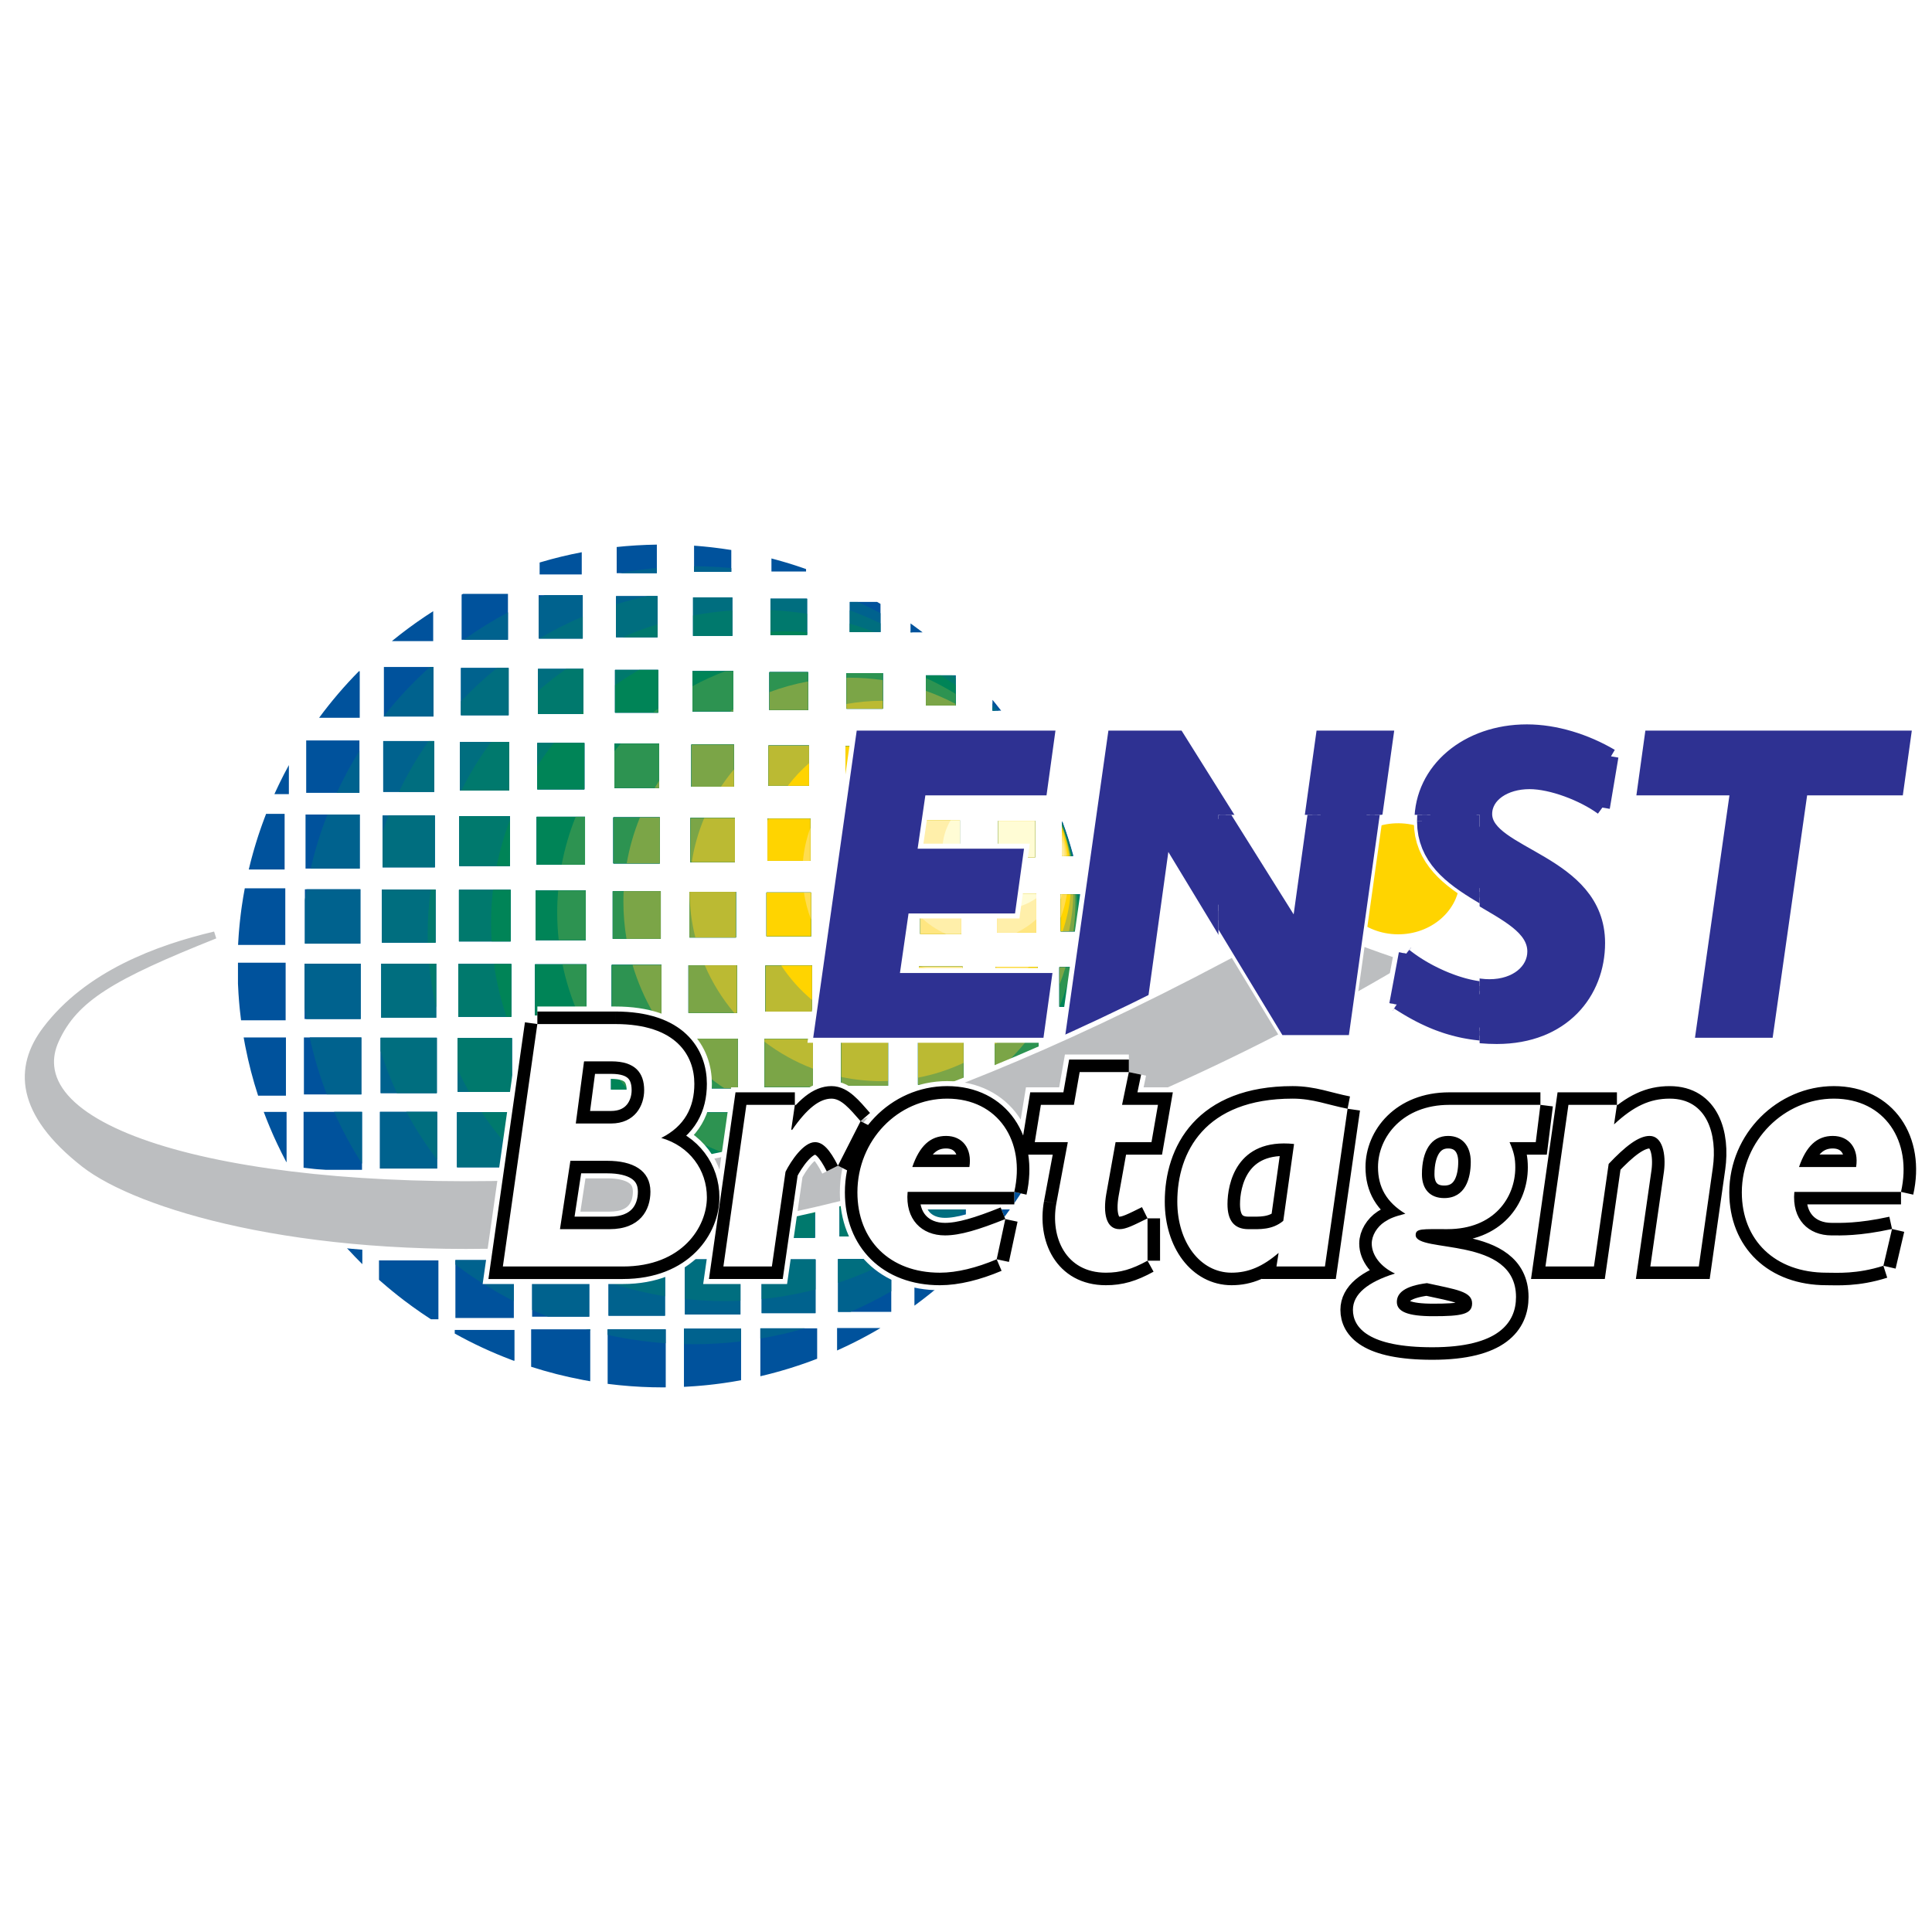
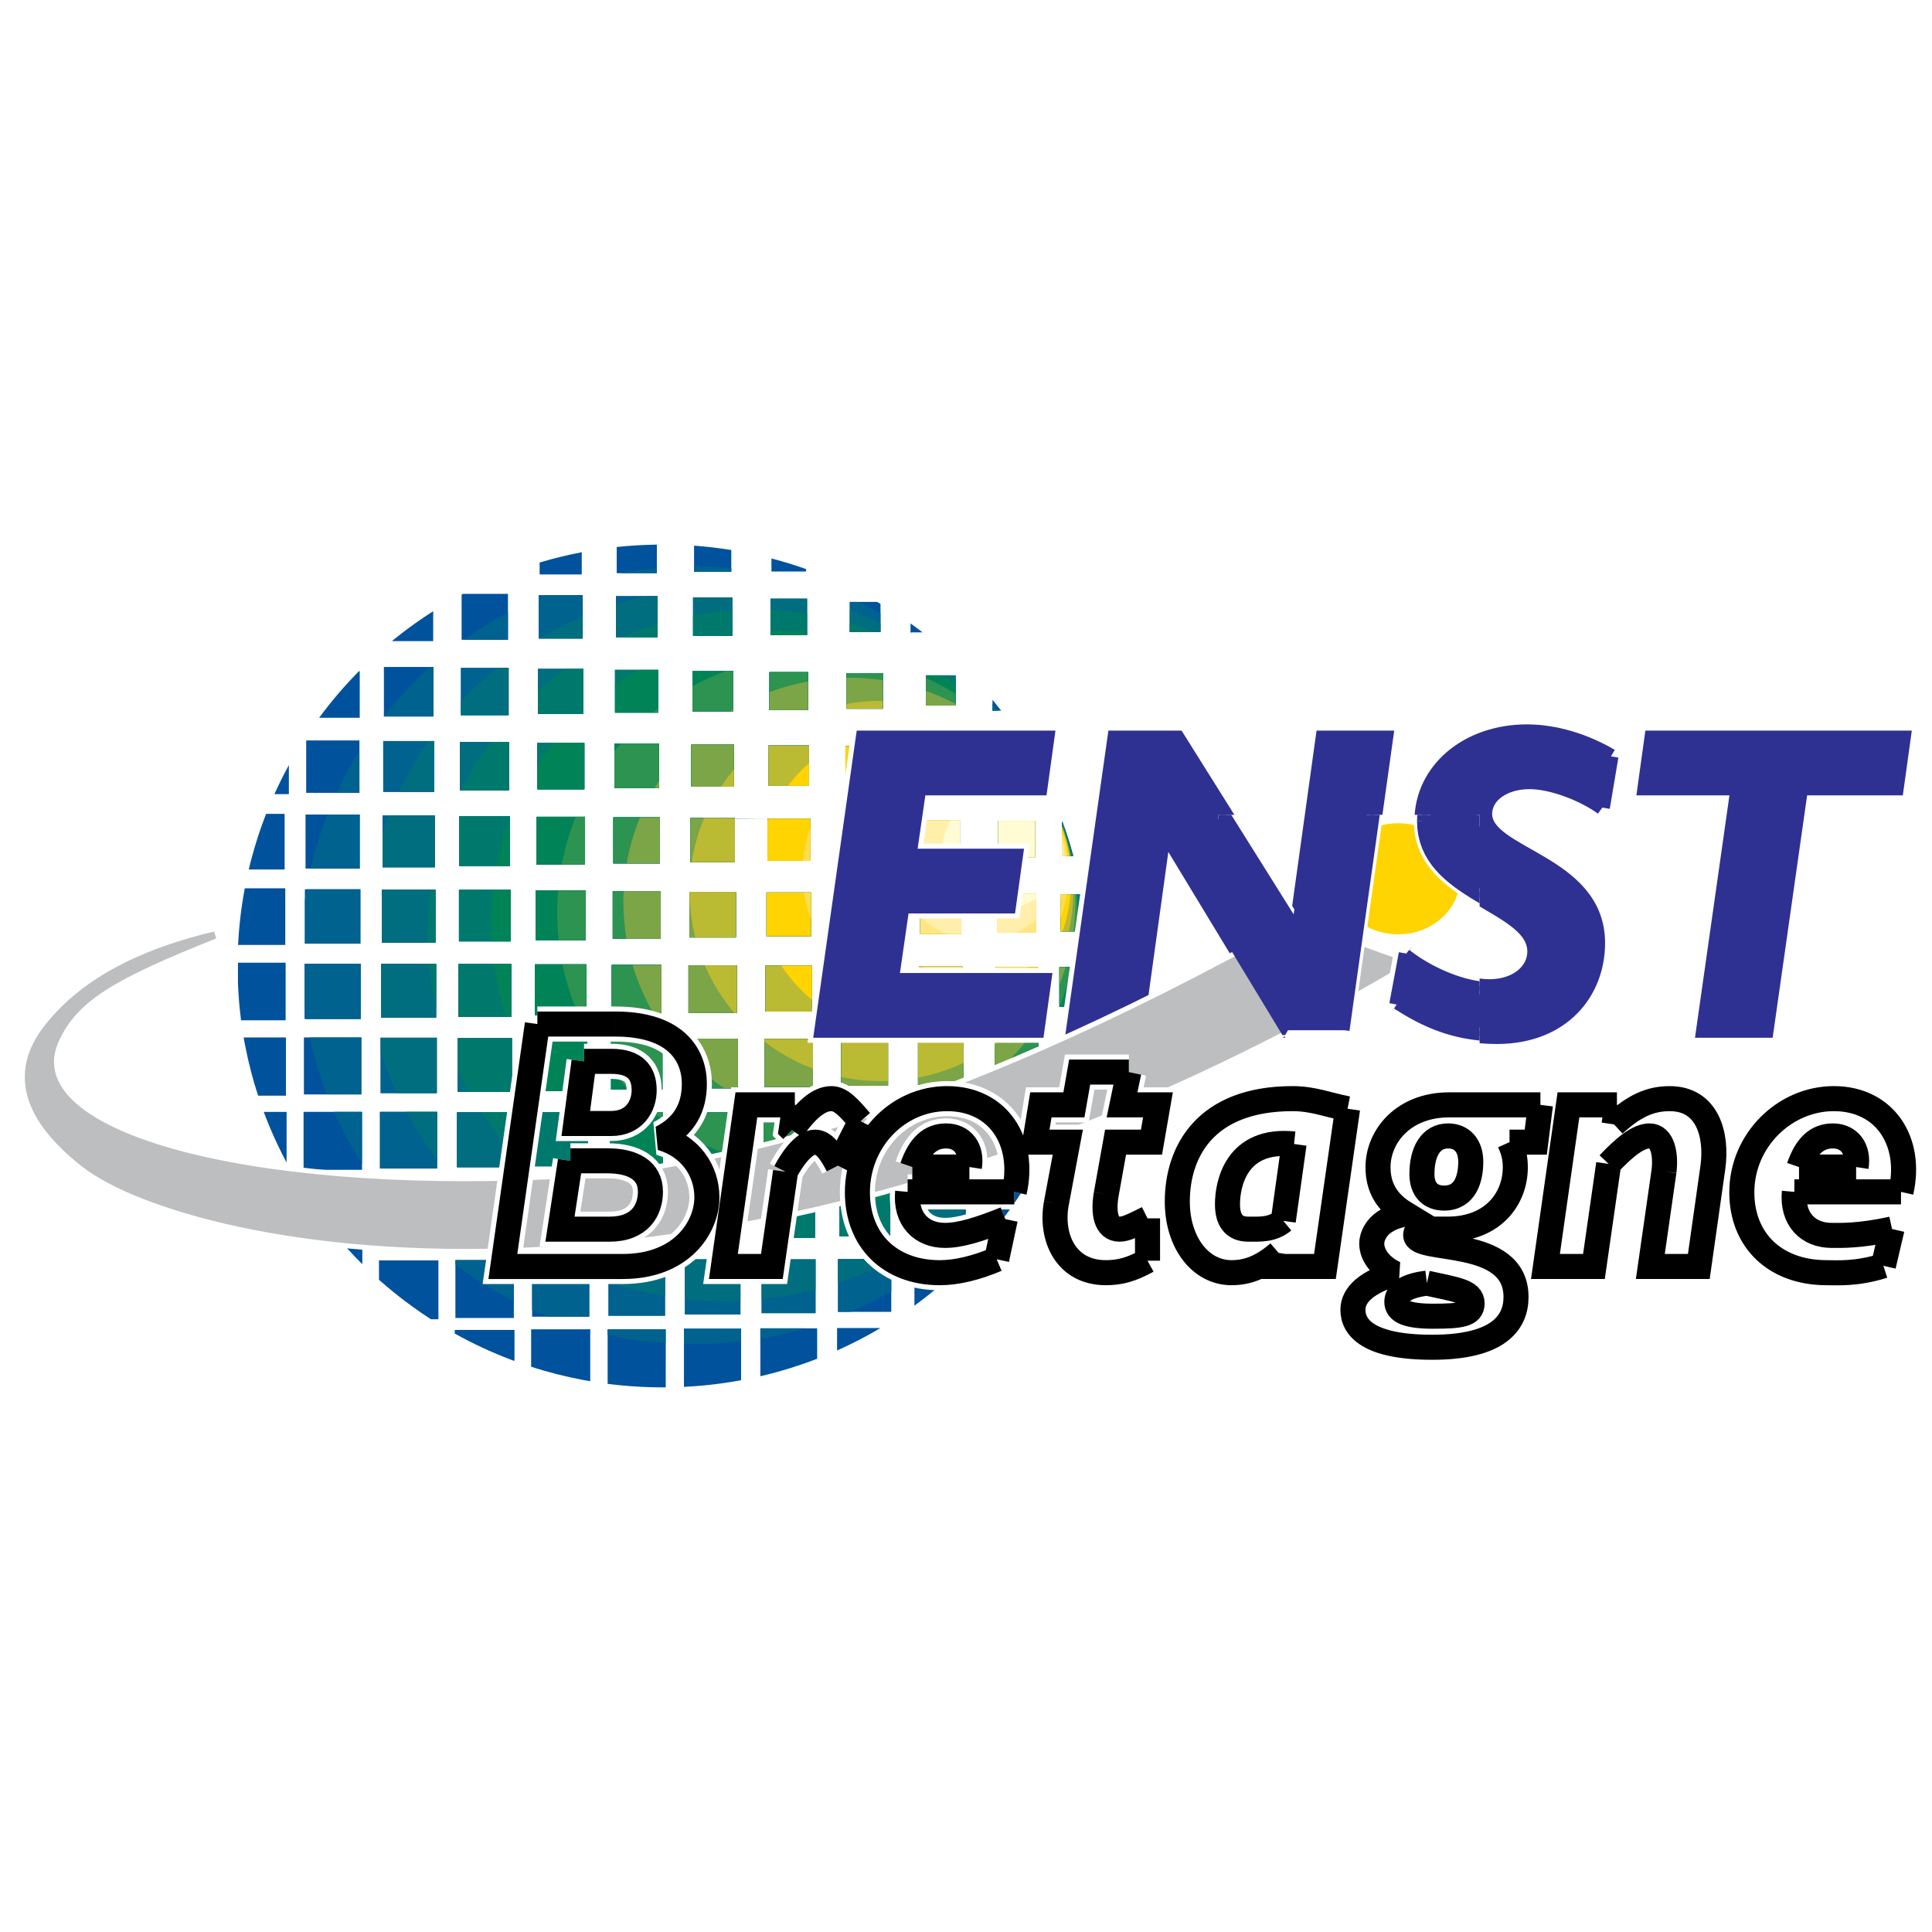
<svg xmlns="http://www.w3.org/2000/svg" version="1.0" id="Layer_1" x="0px" y="0px" width="192.756px" height="192.756px" viewBox="0 0 192.756 192.756" enable-background="new 0 0 192.756 192.756" xml:space="preserve">
  <g>
    <polygon fill-rule="evenodd" clip-rule="evenodd" fill="#FFFFFF" points="0,0 192.756,0 192.756,192.756 0,192.756 0,0  " />
    <path fill-rule="evenodd" clip-rule="evenodd" fill="#00529C" d="M23.762,94.107c0.014-0.269,0.032-0.537,0.051-0.805   c0.009-0.117,0.018-0.234,0.027-0.351c0.018-0.221,0.038-0.44,0.059-0.66c0.015-0.157,0.032-0.314,0.049-0.471   c0.02-0.183,0.041-0.365,0.063-0.546c0.021-0.176,0.044-0.352,0.067-0.527c0.019-0.14,0.039-0.28,0.06-0.42   c0.036-0.249,0.075-0.498,0.116-0.746c0.005-0.029,0.009-0.058,0.014-0.087c0.005-0.029,0.01-0.058,0.015-0.087   c0.005-0.029,0.01-0.059,0.015-0.087c0-0.004,0.001-0.007,0.002-0.01c0.039-0.229,0.079-0.457,0.122-0.683h4.042v5.649h-4.711   C23.756,94.219,23.759,94.164,23.762,94.107L23.762,94.107z M24.818,86.753c0.057-0.241,0.116-0.48,0.177-0.72   c0.029-0.115,0.059-0.23,0.09-0.345c0.008-0.03,0.016-0.059,0.024-0.088c0.044-0.167,0.09-0.335,0.137-0.501   c0.042-0.147,0.083-0.294,0.126-0.441c0.05-0.171,0.101-0.342,0.153-0.512c0.056-0.183,0.113-0.364,0.171-0.546   c0.001-0.003,0.002-0.007,0.003-0.011c0.009-0.029,0.019-0.058,0.028-0.086c0.033-0.101,0.066-0.202,0.099-0.303   c0.069-0.206,0.139-0.411,0.211-0.616c0.033-0.095,0.066-0.188,0.1-0.282c0.01-0.029,0.021-0.058,0.03-0.086   c0.078-0.216,0.158-0.431,0.239-0.646c0.036-0.094,0.072-0.188,0.108-0.282c0-0.001,0-0.002,0.001-0.004   c0.011-0.028,0.021-0.056,0.032-0.084h1.849v5.552H24.818L24.818,86.753z M27.541,78.875c0.001-0.004,0.003-0.008,0.005-0.012   c0.007-0.015,0.015-0.03,0.022-0.045c0.069-0.148,0.138-0.296,0.208-0.443c0.06-0.125,0.12-0.25,0.181-0.374   c0.112-0.229,0.226-0.457,0.342-0.683c0.025-0.05,0.052-0.1,0.077-0.15c0.138-0.266,0.278-0.53,0.422-0.792   c0.007-0.014,0.015-0.028,0.022-0.042c0-0.001,0-0.002,0.001-0.002v2.901h-1.445C27.432,79.113,27.486,78.994,27.541,78.875   L27.541,78.875z M35.803,66.973c0.002-0.003,0.005-0.005,0.007-0.008h0.081v4.648h-4.053   C33.047,69.973,34.373,68.421,35.803,66.973L35.803,66.973z M39.101,63.963L39.101,63.963c0.039-0.032,0.079-0.063,0.117-0.095   c0.214-0.175,0.431-0.347,0.648-0.517c0.047-0.037,0.093-0.073,0.14-0.109c0.211-0.164,0.423-0.325,0.637-0.484   c0.063-0.047,0.125-0.094,0.189-0.14c0.215-0.159,0.432-0.315,0.65-0.47c0.049-0.035,0.097-0.069,0.146-0.103   c0.226-0.159,0.453-0.314,0.682-0.469c0.071-0.048,0.143-0.096,0.214-0.143c0.229-0.152,0.459-0.303,0.691-0.451   c0.002-0.001,0.003-0.002,0.005-0.003v2.984H39.101L39.101,63.963z M53.964,56.085c0.002,0,0.005-0.001,0.008-0.002   c1.331-0.394,2.688-0.724,4.069-0.988v2.218h-4.202v-1.19L53.964,56.085L53.964,56.085z M61.527,54.575c0.001,0,0.002,0,0.004,0   c0.236-0.025,0.474-0.048,0.712-0.07c0.071-0.006,0.143-0.013,0.214-0.019c0.021-0.002,0.042-0.003,0.062-0.005   c0.004,0,0.008-0.001,0.013-0.001c0.321-0.027,0.644-0.05,0.967-0.069c0.009,0,0.018-0.001,0.027-0.001   c0.662-0.04,1.329-0.064,1.999-0.074c0.002,0,0.006,0,0.009,0v2.848h-4.007V54.575L61.527,54.575z M69.247,54.442   c0,0,0.001,0,0.001,0c0.117,0.009,0.234,0.018,0.351,0.027c0.02,0.002,0.039,0.003,0.059,0.005   c0.157,0.013,0.312,0.026,0.468,0.041c0.02,0.001,0.039,0.003,0.058,0.005c0.003,0,0.007,0.001,0.011,0.001   c0.221,0.021,0.442,0.044,0.663,0.068c0.102,0.011,0.203,0.023,0.305,0.035c0.255,0.03,0.51,0.062,0.764,0.097   c0.02,0.003,0.039,0.005,0.058,0.008c0.003,0,0.006,0.001,0.009,0.001c0.036,0.005,0.071,0.01,0.106,0.015   c0.288,0.04,0.575,0.083,0.861,0.128v2.181h-3.714V54.442L69.247,54.442z M76.967,55.716c0.019,0.005,0.037,0.01,0.055,0.015   c0.003,0.001,0.006,0.001,0.008,0.002c0.135,0.036,0.27,0.072,0.405,0.109c0.204,0.056,0.407,0.113,0.609,0.171   c0.095,0.027,0.19,0.056,0.286,0.084c0,0,0,0,0,0c0.019,0.005,0.037,0.011,0.055,0.016l0.002,0   c0.216,0.064,0.431,0.131,0.646,0.198c0.018,0.006,0.036,0.012,0.054,0.017c0.109,0.035,0.219,0.07,0.328,0.106   c0.23,0.075,0.459,0.152,0.688,0.231c0.018,0.006,0.035,0.012,0.053,0.019c0.007,0.002,0.015,0.005,0.021,0.007   c0.028,0.01,0.056,0.02,0.084,0.029c0.018,0.006,0.035,0.013,0.053,0.019c0.018,0.006,0.036,0.013,0.053,0.019   c0.018,0.006,0.035,0.012,0.053,0.018v0.246h-3.453V55.716L76.967,55.716z M87.515,60.057c0.002,0.001,0.004,0.002,0.006,0.003   c0.001,0,0.003,0.002,0.005,0.002c0.002,0.001,0.004,0.002,0.005,0.003c0.002,0.001,0.003,0.001,0.005,0.003   c0.001,0.001,0.003,0.002,0.005,0.003c0.001,0,0.003,0.001,0.005,0.002c0.002,0.001,0.003,0.002,0.005,0.003   c0.001,0.001,0.003,0.001,0.005,0.003c0.002,0.001,0.004,0.002,0.005,0.003c0.071,0.042,0.142,0.083,0.213,0.125   c0.002,0.001,0.003,0.002,0.005,0.003c0.007,0.004,0.014,0.008,0.021,0.012c0.001,0,0.003,0.001,0.005,0.002   c0.002,0.001,0.004,0.002,0.005,0.003c0.003,0.001,0.006,0.004,0.01,0.006h0c0.001,0.001,0.003,0.002,0.005,0.003   c0.002,0.001,0.004,0.002,0.005,0.003c0.003,0.001,0.006,0.003,0.009,0.005c0,0,0.001,0.001,0.001,0.001   c0.001,0.001,0.003,0.002,0.005,0.003v2.808h-3.062v-3.002H87.515L87.515,60.057z M90.844,62.198   c0.006,0.004,0.013,0.009,0.02,0.014c0.006,0.004,0.012,0.009,0.019,0.014c0.134,0.095,0.267,0.192,0.399,0.289   c0.006,0.004,0.012,0.009,0.019,0.014c0,0,0,0,0,0c0.17,0.125,0.339,0.25,0.507,0.377c0.006,0.005,0.012,0.009,0.018,0.014   c0.006,0.005,0.013,0.01,0.019,0.015c0.006,0.004,0.012,0.009,0.019,0.014c0.006,0.004,0.013,0.009,0.019,0.014   c0.019,0.014,0.037,0.028,0.056,0.042c0.006,0.005,0.012,0.01,0.019,0.015c0.006,0.004,0.012,0.009,0.019,0.014   c0.006,0.005,0.012,0.009,0.019,0.014c0.002,0.001,0.004,0.003,0.006,0.004L90.844,62.198L90.844,62.198z M92.031,63.076   c0.006,0.004,0.013,0.009,0.018,0.014v0.002h-1.205v-0.893L92.031,63.076L92.031,63.076z M99.036,69.838   c0.004,0.005,0.009,0.011,0.013,0.016c0.005,0.006,0.009,0.011,0.014,0.017c0.009,0.011,0.018,0.022,0.026,0.033   c0.005,0.005,0.009,0.011,0.014,0.017c0.004,0.005,0.009,0.011,0.013,0.016c0.007,0.009,0.015,0.017,0.021,0.025   c0.002,0.002,0.004,0.005,0.006,0.008c0.005,0.005,0.009,0.011,0.014,0.017c0.005,0.005,0.009,0.011,0.014,0.017   c0.004,0.005,0.009,0.011,0.013,0.016c0.005,0.005,0.01,0.011,0.014,0.017c0.005,0.005,0.009,0.011,0.014,0.017   c0.005,0.005,0.009,0.011,0.014,0.016c0.004,0.006,0.009,0.011,0.013,0.017c0.001,0.001,0.002,0.003,0.004,0.004   c0.006,0.008,0.013,0.016,0.019,0.023c0.21,0.261,0.417,0.523,0.622,0.788c0,0,0.001,0.001,0.001,0.002H99.02v-1.065H99.036   L99.036,69.838z M102.572,74.842L102.572,74.842L102.572,74.842L102.572,74.842z M102.586,74.864   c0.002,0.004,0.005,0.007,0.007,0.011c0.002,0.003,0.004,0.007,0.007,0.011c0.002,0.004,0.004,0.008,0.007,0.012   c0.002,0.003,0.004,0.007,0.006,0.011c0.003,0.004,0.005,0.007,0.007,0.011c0.002,0.003,0.005,0.007,0.007,0.011   c0.002,0.004,0.005,0.008,0.007,0.012c0.002,0.003,0.004,0.007,0.007,0.011c0.002,0.004,0.004,0.007,0.006,0.011   c0.014,0.021,0.026,0.043,0.039,0.065l0.001,0.001c0.002,0.004,0.004,0.007,0.007,0.011c0.002,0.003,0.004,0.007,0.006,0.011   c0.005,0.007,0.009,0.015,0.014,0.022c0,0,0,0,0,0.001c0.002,0.003,0.005,0.007,0.007,0.011c0.002,0.003,0.004,0.007,0.007,0.011   c0.004,0.007,0.007,0.013,0.011,0.019c0.001,0.001,0.001,0.002,0.002,0.003c0.002,0.004,0.005,0.007,0.007,0.011   c0.002,0.003,0.005,0.007,0.007,0.011c0.002,0.004,0.004,0.007,0.006,0.011c0.003,0.004,0.005,0.007,0.007,0.011   c0.003,0.004,0.005,0.007,0.007,0.011c0.006,0.009,0.011,0.018,0.017,0.028c0.069,0.116,0.139,0.233,0.206,0.352v2.322h-3.128   v-3.034h2.706L102.586,74.864L102.586,74.864z M106,81.976c0.007,0.018,0.014,0.035,0.02,0.053c0.091,0.249,0.18,0.499,0.267,0.75   c0.027,0.081,0.055,0.162,0.083,0.243c0.072,0.216,0.143,0.432,0.213,0.649c0.065,0.207,0.129,0.414,0.191,0.622   c0.008,0.026,0.016,0.051,0.023,0.077c0.005,0.018,0.011,0.036,0.016,0.054c0.006,0.018,0.011,0.036,0.017,0.054   c0.005,0.018,0.01,0.036,0.016,0.054c0.08,0.27,0.156,0.541,0.23,0.812c0.006,0.018,0.011,0.036,0.016,0.054h-1.133v-3.422H106   L106,81.976z M107.943,89.239c0.003,0.019,0.006,0.039,0.01,0.057c0.003,0.019,0.006,0.038,0.009,0.057   c0.004,0.019,0.007,0.038,0.01,0.057c0.001,0.004,0.001,0.007,0.002,0.011c0.006,0.034,0.012,0.068,0.017,0.102   c0.004,0.019,0.007,0.038,0.01,0.057c0.001,0.002,0.001,0.005,0.002,0.008c0.039,0.241,0.076,0.482,0.111,0.725   c0.019,0.123,0.035,0.246,0.053,0.368c0.032,0.238,0.062,0.477,0.092,0.716c0,0.005,0.001,0.01,0.001,0.016   c0.003,0.019,0.005,0.038,0.007,0.058c0.005,0.039,0.009,0.077,0.014,0.116c0.002,0.02,0.004,0.038,0.007,0.058   c0,0.001,0,0.002,0,0.003c0.029,0.255,0.056,0.51,0.08,0.766c0.014,0.149,0.027,0.299,0.04,0.449   c0.002,0.019,0.004,0.039,0.005,0.058h-2.583v-3.68H107.943L107.943,89.239z M108.553,96.503c0,0.258-0.004,0.516-0.01,0.774   c-0.002,0.113-0.005,0.229-0.009,0.342c0,0.021-0.001,0.041-0.002,0.062c-0.007,0.209-0.015,0.418-0.024,0.625   c-0.007,0.17-0.017,0.34-0.026,0.51c-0.01,0.174-0.021,0.346-0.033,0.518c-0.013,0.184-0.026,0.365-0.042,0.547   c-0.014,0.166-0.028,0.332-0.045,0.498c-0.001,0.021-0.003,0.041-0.005,0.062h-2.658v-3.939L108.553,96.503   C108.553,96.502,108.553,96.503,108.553,96.503L108.553,96.503z M107.9,103.766c0,0,0,0.002-0.001,0.002   c-0.008,0.047-0.017,0.092-0.025,0.139c-0.049,0.268-0.101,0.535-0.154,0.801c-0.021,0.102-0.042,0.205-0.063,0.307   c-0.048,0.227-0.098,0.455-0.15,0.682c-0.027,0.123-0.057,0.246-0.086,0.369c-0.045,0.188-0.091,0.375-0.139,0.562   c-0.044,0.174-0.089,0.348-0.136,0.521c-0.041,0.154-0.083,0.309-0.126,0.461c-0.044,0.16-0.089,0.318-0.136,0.477   c0,0.002-0.001,0.004-0.001,0.006h-0.827v-4.326H107.9L107.9,103.766z M105.875,111.104c0,0-0.001,0.002-0.001,0.004   c-0.001,0.002-0.003,0.006-0.004,0.01c-0.003,0.008-0.007,0.018-0.01,0.025c-0.001,0-0.001,0.002-0.001,0.004   c-0.001,0.002-0.003,0.006-0.004,0.008s-0.001,0.002-0.001,0.004c-0.049,0.127-0.098,0.256-0.147,0.383c0,0,0,0.002-0.001,0.002   c-0.001,0.004-0.003,0.008-0.004,0.01c-0.002,0.006-0.004,0.012-0.006,0.016c-0.001,0.002-0.001,0.004-0.001,0.006   c-0.002,0.002-0.003,0.006-0.004,0.008c-0.002,0.004-0.003,0.008-0.004,0.01c-0.003,0.008-0.005,0.014-0.008,0.02v0.002   c-0.005,0.012-0.01,0.025-0.015,0.037c0,0,0,0,0,0.002v-0.623h0.238L105.875,111.104L105.875,111.104z M102.339,118.293   c-0.11,0.178-0.224,0.355-0.336,0.533c-0.017,0.025-0.032,0.051-0.049,0.076c-0.063,0.1-0.129,0.199-0.193,0.299   c-0.103,0.156-0.207,0.312-0.312,0.469c-0.091,0.135-0.183,0.27-0.274,0.402c-0.109,0.158-0.22,0.316-0.331,0.473   c-0.09,0.127-0.181,0.252-0.271,0.377c-0.099,0.137-0.198,0.273-0.299,0.408c-0.104,0.139-0.208,0.275-0.313,0.414   c-0.103,0.135-0.207,0.27-0.312,0.402c-0.102,0.129-0.205,0.26-0.308,0.389c-0.099,0.121-0.197,0.244-0.297,0.365   c-0.019,0.023-0.038,0.047-0.057,0.068v-4.676H102.339L102.339,118.293z M94.34,127.773c-0.027,0.023-0.054,0.047-0.081,0.072   c-0.004,0.004-0.008,0.006-0.012,0.01c-0.211,0.186-0.425,0.369-0.64,0.551c-0.028,0.023-0.055,0.047-0.082,0.068   c-0.028,0.023-0.055,0.047-0.083,0.07c-0.471,0.393-0.949,0.775-1.437,1.146c-0.048,0.037-0.096,0.072-0.144,0.109   c-0.208,0.156-0.417,0.312-0.628,0.467v-4.648h5.212v0.162C95.768,126.469,95.065,127.133,94.34,127.773L94.34,127.773z    M87.847,132.496c-0.096,0.057-0.192,0.113-0.288,0.17c-0.202,0.117-0.405,0.232-0.609,0.348c-0.108,0.061-0.216,0.119-0.325,0.18   c-0.167,0.092-0.335,0.182-0.503,0.271c-0.16,0.084-0.319,0.168-0.48,0.25c-0.125,0.064-0.25,0.129-0.377,0.193   c-0.213,0.105-0.428,0.213-0.643,0.316c-0.068,0.033-0.136,0.064-0.205,0.098c-0.244,0.115-0.49,0.229-0.736,0.34   c-0.054,0.025-0.108,0.049-0.162,0.074c-0.001,0-0.002,0-0.004,0.002v-2.242H87.847L87.847,132.496L87.847,132.496z    M81.528,135.562c-0.209,0.08-0.42,0.16-0.631,0.238c-0.123,0.045-0.245,0.09-0.368,0.133c-0.207,0.074-0.414,0.146-0.622,0.217   c-0.111,0.037-0.221,0.074-0.332,0.111c-0.225,0.074-0.451,0.146-0.677,0.219c-0.106,0.033-0.212,0.064-0.319,0.098   c-0.218,0.066-0.437,0.131-0.656,0.193c-0.123,0.035-0.245,0.068-0.368,0.104c-0.215,0.059-0.431,0.117-0.646,0.174   c-0.118,0.029-0.236,0.061-0.355,0.09c-0.23,0.057-0.461,0.113-0.693,0.168h-0.001v-4.777h5.668V135.562L81.528,135.562z    M73.271,137.822c-0.097,0.018-0.193,0.033-0.29,0.049c-0.248,0.039-0.497,0.078-0.747,0.113c-0.137,0.02-0.274,0.039-0.412,0.057   c-0.184,0.025-0.367,0.049-0.551,0.07c-0.188,0.023-0.376,0.043-0.564,0.064c-0.146,0.016-0.293,0.029-0.439,0.045   c-0.238,0.021-0.477,0.043-0.716,0.062c-0.102,0.008-0.204,0.016-0.307,0.023c-0.275,0.02-0.55,0.037-0.826,0.051   c-0.06,0.004-0.121,0.008-0.182,0.01v-5.807h5.701v5.145C73.716,137.746,73.493,137.785,73.271,137.822L73.271,137.822z    M66.413,138.416c-0.001,0-0.003,0-0.004,0s-0.003,0-0.004,0c-0.045,0-0.089,0.002-0.134,0.002c-0.001,0-0.003,0-0.004,0   s-0.003,0-0.004,0c-0.009,0-0.018,0-0.026,0c0,0,0,0-0.001,0c-0.001,0-0.003,0-0.004,0s-0.003,0-0.004,0s-0.003,0-0.004,0   s-0.003,0-0.004,0c-0.005,0-0.011,0-0.016,0.002c-0.001,0-0.001,0-0.002,0c-0.001,0-0.003,0-0.004,0s-0.003,0-0.004,0   s-0.003,0-0.004,0s-0.003,0-0.004,0s-0.003,0-0.004,0c-0.002,0-0.003,0-0.004,0c-0.003,0-0.005,0-0.008,0h-0.001   c-0.001,0-0.003,0-0.004,0s-0.003,0-0.004,0s-0.003,0-0.004,0c-0.001,0-0.003,0-0.004,0c-0.006,0-0.012,0-0.019,0   c-0.357,0-0.714-0.004-1.069-0.014c-0.02,0-0.041-0.002-0.062-0.002c-0.338-0.008-0.675-0.021-1.01-0.037   c-0.029-0.002-0.059-0.004-0.088-0.006c-0.317-0.016-0.634-0.035-0.949-0.059c-0.057-0.004-0.113-0.008-0.169-0.014   c-0.289-0.021-0.577-0.047-0.864-0.076c-0.085-0.008-0.17-0.016-0.255-0.025c-0.267-0.027-0.532-0.057-0.797-0.09   c-0.083-0.01-0.166-0.02-0.248-0.031c0,0,0,0,0,0v-5.441h5.798V138.416L66.413,138.416z M58.889,137.807   C58.888,137.807,58.888,137.807,58.889,137.807c-0.242-0.041-0.481-0.084-0.721-0.129c-0.025-0.006-0.051-0.01-0.077-0.016   c-1.732-0.328-3.427-0.762-5.078-1.293c-0.007-0.002-0.014-0.004-0.021-0.008v-3.736h5.896V137.807L58.889,137.807z    M51.244,135.756c-0.032-0.01-0.063-0.023-0.095-0.035c-0.002,0-0.004-0.002-0.007-0.002c-0.046-0.018-0.091-0.035-0.137-0.053   c-1.95-0.736-3.832-1.613-5.631-2.615c-0.001-0.002-0.002-0.002-0.004-0.002v-0.359h5.961v3.066H51.244L51.244,135.756z    M42.83,131.516c-0.001-0.002-0.003-0.004-0.005-0.004c-0.284-0.186-0.566-0.375-0.845-0.566c0,0-0.001,0-0.001-0.002   c-0.555-0.381-1.099-0.773-1.634-1.18c-0.011-0.008-0.021-0.018-0.033-0.025c-0.778-0.592-1.535-1.211-2.27-1.854   c-0.025-0.023-0.051-0.045-0.077-0.068c-0.01-0.008-0.02-0.018-0.03-0.025c-0.041-0.037-0.082-0.072-0.123-0.107v-1.934h5.929   v5.875h-0.744C42.942,131.588,42.886,131.551,42.83,131.516L42.83,131.516z M36.151,126.129l-0.001-0.002   c-0.024-0.023-0.048-0.047-0.072-0.072c-0.201-0.199-0.399-0.4-0.596-0.604c-0.039-0.041-0.078-0.082-0.117-0.121   c-0.189-0.197-0.376-0.398-0.562-0.6c-0.054-0.059-0.108-0.117-0.162-0.176c-0.177-0.193-0.353-0.391-0.526-0.588   c-0.052-0.059-0.104-0.119-0.155-0.178c-0.155-0.18-0.31-0.359-0.462-0.541c-0.072-0.086-0.144-0.174-0.216-0.26   c-0.143-0.174-0.285-0.348-0.425-0.523c-0.071-0.09-0.143-0.18-0.214-0.27c-0.133-0.17-0.265-0.34-0.395-0.512   c-0.092-0.119-0.182-0.24-0.273-0.361c-0.097-0.131-0.193-0.262-0.289-0.393c-0.125-0.174-0.249-0.348-0.372-0.521   c-0.051-0.072-0.102-0.145-0.152-0.217c-0.154-0.221-0.306-0.443-0.455-0.668c-0.027-0.041-0.055-0.082-0.082-0.123   c-0.136-0.205-0.27-0.41-0.401-0.617c-0.001-0.002-0.001-0.004-0.002-0.004v-0.422h5.928V126.129L36.151,126.129z M27.665,114.137   c-0.01-0.021-0.02-0.043-0.03-0.064c-0.108-0.229-0.214-0.459-0.318-0.691c-0.042-0.094-0.083-0.189-0.125-0.283   c-0.093-0.213-0.185-0.428-0.275-0.643c-0.061-0.146-0.121-0.293-0.181-0.439c-0.053-0.131-0.105-0.26-0.157-0.391   c-0.09-0.23-0.179-0.461-0.266-0.693h2.28v5.004h-0.028C28.252,115.344,27.952,114.744,27.665,114.137L27.665,114.137z    M25.752,109.318c-0.001-0.004-0.002-0.008-0.003-0.01c-0.517-1.586-0.941-3.213-1.267-4.873c-0.006-0.031-0.012-0.062-0.018-0.094   c-0.006-0.029-0.012-0.061-0.018-0.092c-0.001-0.008-0.003-0.018-0.005-0.025c-0.045-0.238-0.088-0.475-0.13-0.713   c0-0.002,0-0.004,0-0.004h4.218v5.811H25.752L25.752,109.318z M24.051,101.797v-0.002c-0.008-0.062-0.016-0.125-0.023-0.189   c-0.032-0.252-0.061-0.504-0.088-0.758c-0.014-0.129-0.027-0.26-0.04-0.389c-0.018-0.184-0.034-0.365-0.049-0.549   c-0.02-0.242-0.038-0.484-0.054-0.729c-0.001-0.02-0.002-0.037-0.003-0.057c-0.001-0.02-0.003-0.039-0.004-0.057   c0-0.008,0-0.014-0.001-0.02c-0.019-0.299-0.035-0.6-0.047-0.9v-2.098h4.756v5.746H24.051L24.051,101.797z M46.054,59.325   c0.047-0.025,0.096-0.05,0.144-0.075h4.482v4.583h-4.625V59.325L46.054,59.325z M53.742,59.379h4.397v4.326h-4.397V59.379   L53.742,59.379z M61.462,59.476h4.137v4.1h-4.137V59.476L61.462,59.476z M69.149,59.605h3.909v3.842h-3.909V59.605L69.149,59.605z    M76.87,59.734h3.648v3.616H76.87V59.734L76.87,59.734z M38.301,66.545h4.952v4.939h-4.952V66.545L38.301,66.545z M45.989,66.643   h4.755v4.713h-4.755V66.643L45.989,66.643z M53.676,66.739h4.528v4.487h-4.528V66.739L53.676,66.739z M61.364,66.836h4.3v4.261   h-4.3V66.836L61.364,66.836z M69.084,66.965h4.072v4.003h-4.072V66.965L69.084,66.965z M76.772,67.062h3.844v3.777h-3.844V67.062   L76.772,67.062z M84.459,67.159h3.615v3.551h-3.615V67.159L84.459,67.159z M92.375,67.384h2.964v3.003h-2.964V67.384L92.375,67.384   z M30.549,73.874h5.31v5.229h-5.31V73.874L30.549,73.874z M38.236,73.938h5.082v5.068h-5.082V73.938L38.236,73.938z M45.891,74.035   h4.919v4.842h-4.919V74.035L45.891,74.035z M53.611,74.131h4.691v4.616h-4.691V74.131L53.611,74.131z M61.299,74.196h4.463v4.422   h-4.463V74.196L61.299,74.196z M68.986,74.293h4.235v4.197h-4.235V74.293L68.986,74.293z M76.674,74.39h4.04v4.003h-4.04V74.39   L76.674,74.39z M84.362,74.455h3.811v3.809h-3.811V74.455L84.362,74.455z M92.049,74.551h3.616v3.583h-3.616V74.551L92.049,74.551z    M30.483,81.266h5.408v5.391h-5.408V81.266L30.483,81.266z M38.171,81.363h5.212v5.165h-5.212V81.363L38.171,81.363z    M45.826,81.427h5.049v4.971h-5.049V81.427L45.826,81.427z M53.546,81.492h4.821v4.777h-4.821V81.492L53.546,81.492z    M61.201,81.556h4.625v4.584h-4.625V81.556L61.201,81.556z M68.889,81.621h4.43v4.39h-4.43V81.621L68.889,81.621z M76.576,81.686   h4.268v4.196h-4.268V81.686L76.576,81.686z M84.231,81.783h4.071v3.97h-4.071V81.783L84.231,81.783z M91.919,81.847h3.844v3.809   h-3.844V81.847L91.919,81.847z M99.606,81.911h3.648v3.616h-3.648V81.911L99.606,81.911z M30.418,88.723h5.538v5.423h-5.538V88.723   L30.418,88.723z M38.106,88.755h5.342v5.294h-5.342V88.755L38.106,88.755z M45.793,88.788h5.146v5.132h-5.146V88.788L45.793,88.788   z M53.448,88.852h4.984v4.939h-4.984V88.852L53.448,88.852z M61.136,88.917h4.788v4.745h-4.788V88.917L61.136,88.917z    M68.791,88.981h4.625v4.551h-4.625V88.981L68.791,88.981z M76.479,89.046h4.43v4.358h-4.43V89.046L76.479,89.046z M84.133,89.078   h4.268v4.197h-4.268V89.078L84.133,89.078z M91.821,89.143h4.072v4.035h-4.072V89.143L91.821,89.143z M99.476,89.175h3.909v3.874   h-3.909V89.175L99.476,89.175z M30.386,96.147h5.603v5.521h-5.603V96.147L30.386,96.147z M38.041,96.147h5.472v5.392h-5.472V96.147   L38.041,96.147z M45.729,96.18h5.277v5.262h-5.277V96.18L45.729,96.18z M53.383,96.212h5.114v5.1h-5.114V96.212L53.383,96.212z    M61.038,96.276h4.951v4.907h-4.951V96.276L61.038,96.276z M68.693,96.309h4.821v4.746h-4.821V96.309L68.693,96.309z    M76.381,96.341h4.625v4.585h-4.625V96.341L76.381,96.341z M84.036,96.406h4.463v4.389h-4.463V96.406L84.036,96.406z    M91.691,96.438h4.332v4.261h-4.332V96.438L91.691,96.438z M99.346,96.471h4.169v4.1h-4.169V96.471L99.346,96.471z M30.321,103.508   h5.733v5.682h-5.733V103.508L30.321,103.508z M37.976,103.539h5.603v5.521h-5.603V103.539L37.976,103.539z M45.664,103.572h5.407   v5.359h-5.407V103.572L45.664,103.572z M53.286,103.604h5.277v5.23h-5.277V103.604L53.286,103.604z M60.973,103.637h5.114v5.068   h-5.114V103.637L60.973,103.637z M68.628,103.637h4.984v4.939h-4.984V103.637L68.628,103.637z M76.283,103.668h4.821v4.779h-4.821   V103.668L76.283,103.668z M83.938,103.701h4.658v4.617h-4.658V103.701L83.938,103.701z M91.593,103.734h4.528v4.486h-4.528V103.734   L91.593,103.734z M99.248,103.766h4.365v4.326h-4.365V103.766L99.248,103.766z M30.288,110.932h5.831v5.779h-5.831V110.932   L30.288,110.932z M37.91,110.932h5.701v5.65H37.91V110.932L37.91,110.932z M45.598,110.965h5.538v5.488h-5.538V110.965   L45.598,110.965z M53.22,110.965h5.44v5.391h-5.44V110.965L53.22,110.965z M60.875,110.965h5.277v5.262h-5.277V110.965   L60.875,110.965z M68.53,110.996h5.147v5.102H68.53V110.996L68.53,110.996z M76.185,110.996h5.017v4.973h-5.017V110.996   L76.185,110.996z M83.84,110.996h4.886v4.844H83.84V110.996L83.84,110.996z M91.463,110.996h4.755v4.713h-4.755V110.996   L91.463,110.996z M99.118,111.029h4.625v4.584h-4.625V111.029L99.118,111.029z M37.878,118.357h5.798v4.971h-5.798V118.357   L37.878,118.357z M45.5,118.357h5.7v5.617h-5.7V118.357L45.5,118.357z M53.156,118.324h5.57v5.52h-5.57V118.324L53.156,118.324z    M60.778,118.324h5.473v5.424h-5.473V118.324L60.778,118.324z M68.433,118.324h5.343v5.295h-5.343V118.324L68.433,118.324z    M76.087,118.324H81.3v5.166h-5.212V118.324L76.087,118.324z M83.775,118.324h5.049v5.037h-5.049V118.324L83.775,118.324z    M91.365,118.293h4.984v4.938h-4.984V118.293L91.365,118.293z M45.435,125.717h5.831v5.779h-5.831V125.717L45.435,125.717z    M53.09,125.717h5.701v5.648H53.09V125.717L53.09,125.717z M60.712,125.686h5.636v5.584h-5.636V125.686L60.712,125.686z    M68.335,125.652h5.538v5.488h-5.538V125.652L68.335,125.652z M75.99,125.652h5.375v5.359H75.99V125.652L75.99,125.652z    M83.612,125.619h5.31v5.264h-5.31V125.619L83.612,125.619z" />
    <path fill-rule="evenodd" clip-rule="evenodd" fill="#00628E" d="M30.418,89.789c0.051-0.357,0.107-0.712,0.168-1.065h5.37v5.423   h-5.538V89.789L30.418,89.789z M31,86.657c0.426-1.851,0.984-3.651,1.666-5.391h3.225v5.391H31L31,86.657z M33.591,79.103   c0.671-1.445,1.429-2.842,2.268-4.185v4.185H33.591L33.591,79.103z M38.301,71.441c1.386-1.759,2.921-3.398,4.588-4.896h0.364   v4.939h-4.952V71.441L38.301,71.441z M46.269,63.833c1.403-1.005,2.876-1.921,4.411-2.738v2.738H46.269L46.269,63.833z    M53.742,59.632c0.202-0.086,0.406-0.17,0.61-0.253h3.788v4.326h-4.397V59.632L53.742,59.632z M61.818,57.184   c1.219-0.229,2.459-0.404,3.716-0.519v0.519H61.818L61.818,57.184z M69.247,56.496c1.252,0.002,2.491,0.064,3.714,0.18v0.379   h-3.714V56.496L69.247,56.496z M85.59,60.057c0.766,0.351,1.519,0.723,2.257,1.12v1.882h-3.062v-3.002H85.59L85.59,60.057z    M90.844,62.969c0.062,0.041,0.126,0.081,0.188,0.123h-0.188V62.969L90.844,62.969z M99.02,70.169   c0.208,0.242,0.413,0.487,0.615,0.734H99.02V70.169L99.02,70.169z M102.463,74.842c0.181,0.288,0.357,0.579,0.531,0.872v2.162   h-3.128v-3.034H102.463L102.463,74.842z M105.976,81.976c0.412,1.117,0.771,2.26,1.081,3.422h-1.099v-3.422H105.976L105.976,81.976   z M107.869,89.239c0.191,1.209,0.325,2.437,0.401,3.68h-2.442v-3.68H107.869L107.869,89.239z M108.326,96.502   c-0.041,1.33-0.149,2.644-0.322,3.939h-2.306v-3.939H108.326L108.326,96.502z M107.41,103.766c-0.331,1.475-0.747,2.92-1.242,4.326   h-0.112v-4.326H107.41L107.41,103.766z M103.743,113.57c-0.374,0.693-0.769,1.375-1.183,2.043h-3.442v-4.584h4.625V113.57   L103.743,113.57z M100.737,118.293c-0.558,0.75-1.142,1.479-1.75,2.186v-2.186H100.737L100.737,118.293z M93.634,125.619   c-0.776,0.617-1.577,1.205-2.4,1.762v-1.762H93.634L93.634,125.619z M88.922,128.83c-1.311,0.76-2.67,1.445-4.072,2.053h-1.237   v-5.264h5.31V128.83L88.922,128.83z M80.292,132.529c-1.445,0.422-2.923,0.766-4.432,1.021v-1.021H80.292L80.292,132.529z    M73.938,133.83c-1.558,0.188-3.145,0.285-4.753,0.285c-0.317,0-0.632-0.004-0.947-0.012v-1.543h5.701V133.83L73.938,133.83z    M66.413,134.016c-1.977-0.137-3.913-0.418-5.798-0.836v-0.555h5.798V134.016L66.413,134.016z M58.889,132.756   c-0.161-0.043-0.321-0.086-0.481-0.131h0.481V132.756L58.889,132.756z M54.687,131.365c-0.538-0.211-1.07-0.436-1.596-0.67v-4.979   h5.701v5.648H54.687L54.687,131.365z M51.266,129.82c-2.057-1.051-4.006-2.277-5.831-3.658v-0.445h5.831V129.82L51.266,129.82z    M42.094,123.328c-1.529-1.451-2.939-3.027-4.216-4.707v-0.264h5.798v4.971H42.094L42.094,123.328z M36.119,116.105   c-1.055-1.645-1.988-3.373-2.788-5.174h2.788V116.105L36.119,116.105z M32.606,109.189c-0.708-1.832-1.28-3.729-1.705-5.682h5.152   v5.682H32.606L32.606,109.189z M30.55,101.668c-0.06-0.357-0.114-0.717-0.164-1.076v-4.444h5.603v5.521H30.55L30.55,101.668z    M61.462,59.476h4.137v4.1h-4.137V59.476L61.462,59.476z M69.149,59.605h3.909v3.842h-3.909V59.605L69.149,59.605z M76.87,59.734   h3.648v3.616H76.87V59.734L76.87,59.734z M45.989,66.643h4.755v4.713h-4.755V66.643L45.989,66.643z M53.676,66.739h4.528v4.487   h-4.528V66.739L53.676,66.739z M61.364,66.836h4.3v4.261h-4.3V66.836L61.364,66.836z M69.084,66.965h4.072v4.003h-4.072V66.965   L69.084,66.965z M76.772,67.062h3.844v3.777h-3.844V67.062L76.772,67.062z M84.459,67.159h3.615v3.551h-3.615V67.159L84.459,67.159   z M92.375,67.384h2.964v3.003h-2.964V67.384L92.375,67.384z M38.236,73.938h5.082v5.068h-5.082V73.938L38.236,73.938z    M45.891,74.035h4.919v4.842h-4.919V74.035L45.891,74.035z M53.611,74.131h4.691v4.616h-4.691V74.131L53.611,74.131z    M61.299,74.196h4.463v4.422h-4.463V74.196L61.299,74.196z M68.986,74.293h4.235v4.197h-4.235V74.293L68.986,74.293z M76.674,74.39   h4.04v4.003h-4.04V74.39L76.674,74.39z M84.362,74.455h3.811v3.809h-3.811V74.455L84.362,74.455z M92.049,74.551h3.616v3.583   h-3.616V74.551L92.049,74.551z M38.171,81.363h5.212v5.165h-5.212V81.363L38.171,81.363z M45.826,81.427h5.049v4.971h-5.049V81.427   L45.826,81.427z M53.546,81.492h4.821v4.777h-4.821V81.492L53.546,81.492z M61.201,81.556h4.625v4.584h-4.625V81.556L61.201,81.556   z M68.889,81.621h4.43v4.39h-4.43V81.621L68.889,81.621z M76.576,81.686h4.268v4.196h-4.268V81.686L76.576,81.686z M84.231,81.783   h4.071v3.97h-4.071V81.783L84.231,81.783z M91.919,81.847h3.844v3.809h-3.844V81.847L91.919,81.847z M99.606,81.911h3.648v3.616   h-3.648V81.911L99.606,81.911z M38.106,88.755h5.342v5.294h-5.342V88.755L38.106,88.755z M45.793,88.788h5.146v5.132h-5.146V88.788   L45.793,88.788z M53.448,88.852h4.984v4.939h-4.984V88.852L53.448,88.852z M61.136,88.917h4.788v4.745h-4.788V88.917L61.136,88.917   z M68.791,88.981h4.625v4.551h-4.625V88.981L68.791,88.981z M76.479,89.046h4.43v4.358h-4.43V89.046L76.479,89.046z M84.133,89.078   h4.268v4.197h-4.268V89.078L84.133,89.078z M91.821,89.143h4.072v4.035h-4.072V89.143L91.821,89.143z M99.476,89.175h3.909v3.874   h-3.909V89.175L99.476,89.175z M38.041,96.147h5.472v5.392h-5.472V96.147L38.041,96.147z M45.729,96.18h5.277v5.262h-5.277V96.18   L45.729,96.18z M53.383,96.212h5.114v5.1h-5.114V96.212L53.383,96.212z M61.038,96.276h4.951v4.907h-4.951V96.276L61.038,96.276z    M68.693,96.309h4.821v4.746h-4.821V96.309L68.693,96.309z M76.381,96.341h4.625v4.585h-4.625V96.341L76.381,96.341z    M84.036,96.406h4.463v4.389h-4.463V96.406L84.036,96.406z M91.691,96.438h4.332v4.261h-4.332V96.438L91.691,96.438z    M99.346,96.471h4.169v4.1h-4.169V96.471L99.346,96.471z M37.976,103.539h5.603v5.521h-5.603V103.539L37.976,103.539z    M45.664,103.572h5.407v5.359h-5.407V103.572L45.664,103.572z M53.286,103.604h5.277v5.23h-5.277V103.604L53.286,103.604z    M60.973,103.637h5.114v5.068h-5.114V103.637L60.973,103.637z M68.628,103.637h4.984v4.939h-4.984V103.637L68.628,103.637z    M76.283,103.668h4.821v4.779h-4.821V103.668L76.283,103.668z M83.938,103.701h4.658v4.617h-4.658V103.701L83.938,103.701z    M91.593,103.734h4.528v4.486h-4.528V103.734L91.593,103.734z M99.248,103.766h4.365v4.326h-4.365V103.766L99.248,103.766z    M37.91,110.932h5.701v5.65H37.91V110.932L37.91,110.932z M45.598,110.965h5.538v5.488h-5.538V110.965L45.598,110.965z    M53.22,110.965h5.44v5.391h-5.44V110.965L53.22,110.965z M60.875,110.965h5.277v5.262h-5.277V110.965L60.875,110.965z    M68.53,110.996h5.147v5.102H68.53V110.996L68.53,110.996z M76.185,110.996h5.017v4.973h-5.017V110.996L76.185,110.996z    M83.84,110.996h4.886v4.844H83.84V110.996L83.84,110.996z M91.463,110.996h4.755v4.713h-4.755V110.996L91.463,110.996z    M45.5,118.357h5.7v5.617h-5.7V118.357L45.5,118.357z M53.156,118.324h5.57v5.52h-5.57V118.324L53.156,118.324z M60.778,118.324   h5.473v5.424h-5.473V118.324L60.778,118.324z M68.433,118.324h5.343v5.295h-5.343V118.324L68.433,118.324z M76.087,118.324H81.3   v5.166h-5.212V118.324L76.087,118.324z M83.775,118.324h5.049v5.037h-5.049V118.324L83.775,118.324z M91.365,118.293h4.984v4.938   h-4.984V118.293L91.365,118.293z M60.712,125.686h5.636v5.584h-5.636V125.686L60.712,125.686z M68.335,125.652h5.538v5.488h-5.538   V125.652L68.335,125.652z M75.99,125.652h5.375v5.359H75.99V125.652L75.99,125.652z" />
    <path fill-rule="evenodd" clip-rule="evenodd" fill="#006E7F" d="M38.171,83.011c0.187-0.556,0.386-1.105,0.599-1.648h4.613v5.165   h-5.212V83.011L38.171,83.011z M39.794,79.006c0.851-1.775,1.844-3.469,2.967-5.068h0.556v5.068H39.794L39.794,79.006z    M45.989,69.978c1.121-1.191,2.323-2.306,3.599-3.335h1.157v4.713h-4.755V69.978L45.989,69.978z M53.812,63.705   c1.385-0.823,2.829-1.557,4.327-2.191v2.191H53.812L53.812,63.705z M61.462,60.295c1.022-0.318,2.065-0.591,3.124-0.82h1.013v4.1   h-4.137V60.295L61.462,60.295z M84.785,60.896c1.044,0.386,2.066,0.817,3.062,1.294v0.869h-3.062V60.896L84.785,60.896z    M99.02,70.548c0.107,0.118,0.214,0.236,0.318,0.355H99.02V70.548L99.02,70.548z M102.337,74.842   c0.225,0.342,0.444,0.687,0.657,1.036v1.998h-3.128v-3.034H102.337L102.337,74.842z M105.958,81.999   c0.41,1.108,0.765,2.242,1.063,3.399h-1.063V81.999L105.958,81.999z M107.784,89.239c0.171,1.208,0.282,2.436,0.327,3.68h-2.283   v-3.68H107.784L107.784,89.239z M108.064,96.502c-0.085,1.333-0.242,2.648-0.471,3.939h-1.896v-3.939H108.064L108.064,96.502z    M106.834,103.766c-0.231,0.822-0.49,1.635-0.778,2.432v-2.432H106.834L106.834,103.766z M103.743,111.303   c-0.833,1.506-1.772,2.947-2.809,4.311h-1.816v-4.584h4.625V111.303L103.743,111.303z M96.349,120.594   c-1.048,0.941-2.152,1.822-3.307,2.637h-1.677v-4.938h4.984V120.594L96.349,120.594z M88.922,125.74   c-1.695,0.883-3.469,1.637-5.31,2.246v-2.367h5.31V125.74L88.922,125.74z M81.365,128.648c-1.744,0.453-3.539,0.779-5.375,0.969   v-3.965h5.375V128.648L81.365,128.648z M73.873,129.771c-0.541,0.023-1.084,0.037-1.63,0.037c-1.321,0-2.624-0.072-3.907-0.211   v-3.945h5.538V129.771L73.873,129.771z M66.348,129.328c-1.935-0.316-3.818-0.785-5.636-1.395v-2.248h5.636V129.328L66.348,129.328   z M58.791,127.225c-1.12-0.449-2.212-0.953-3.273-1.508h3.273V127.225L58.791,127.225z M51.201,123.057   c-1.933-1.389-3.723-2.965-5.339-4.699h5.339V123.057L51.201,123.057z M43.611,115.691c-1.145-1.498-2.173-3.088-3.071-4.76h3.071   V115.691L43.611,115.691z M39.604,109.061c-0.628-1.355-1.173-2.756-1.628-4.197v-1.324h5.603v5.521H39.604L39.604,109.061z    M69.149,59.605h3.909v3.842h-3.909V59.605L69.149,59.605z M76.87,59.734h3.648v3.616H76.87V59.734L76.87,59.734z M53.676,66.739   h4.528v4.487h-4.528V66.739L53.676,66.739z M61.364,66.836h4.3v4.261h-4.3V66.836L61.364,66.836z M69.084,66.965h4.072v4.003   h-4.072V66.965L69.084,66.965z M76.772,67.062h3.844v3.777h-3.844V67.062L76.772,67.062z M84.459,67.159h3.615v3.551h-3.615V67.159   L84.459,67.159z M92.375,67.384h2.964v3.003h-2.964V67.384L92.375,67.384z M45.891,74.035h4.919v4.842h-4.919V74.035L45.891,74.035   z M53.611,74.131h4.691v4.616h-4.691V74.131L53.611,74.131z M61.299,74.196h4.463v4.422h-4.463V74.196L61.299,74.196z    M68.986,74.293h4.235v4.197h-4.235V74.293L68.986,74.293z M76.674,74.39h4.04v4.003h-4.04V74.39L76.674,74.39z M84.362,74.455   h3.811v3.809h-3.811V74.455L84.362,74.455z M92.049,74.551h3.616v3.583h-3.616V74.551L92.049,74.551z M45.826,81.427h5.049v4.971   h-5.049V81.427L45.826,81.427z M53.546,81.492h4.821v4.777h-4.821V81.492L53.546,81.492z M61.201,81.556h4.625v4.584h-4.625V81.556   L61.201,81.556z M68.889,81.621h4.43v4.39h-4.43V81.621L68.889,81.621z M76.576,81.686h4.268v4.196h-4.268V81.686L76.576,81.686z    M84.231,81.783h4.071v3.97h-4.071V81.783L84.231,81.783z M91.919,81.847h3.844v3.809h-3.844V81.847L91.919,81.847z M99.606,81.911   h3.648v3.616h-3.648V81.911L99.606,81.911z M38.106,88.755h5.342v5.294h-5.342V88.755L38.106,88.755z M45.793,88.788h5.146v5.132   h-5.146V88.788L45.793,88.788z M53.448,88.852h4.984v4.939h-4.984V88.852L53.448,88.852z M61.136,88.917h4.788v4.745h-4.788V88.917   L61.136,88.917z M68.791,88.981h4.625v4.551h-4.625V88.981L68.791,88.981z M76.479,89.046h4.43v4.358h-4.43V89.046L76.479,89.046z    M84.133,89.078h4.268v4.197h-4.268V89.078L84.133,89.078z M91.821,89.143h4.072v4.035h-4.072V89.143L91.821,89.143z    M99.476,89.175h3.909v3.874h-3.909V89.175L99.476,89.175z M38.041,96.147h5.472v5.392h-5.472V96.147L38.041,96.147z M45.729,96.18   h5.277v5.262h-5.277V96.18L45.729,96.18z M53.383,96.212h5.114v5.1h-5.114V96.212L53.383,96.212z M61.038,96.276h4.951v4.907   h-4.951V96.276L61.038,96.276z M68.693,96.309h4.821v4.746h-4.821V96.309L68.693,96.309z M76.381,96.341h4.625v4.585h-4.625V96.341   L76.381,96.341z M84.036,96.406h4.463v4.389h-4.463V96.406L84.036,96.406z M91.691,96.438h4.332v4.261h-4.332V96.438L91.691,96.438   z M99.346,96.471h4.169v4.1h-4.169V96.471L99.346,96.471z M45.664,103.572h5.407v5.359h-5.407V103.572L45.664,103.572z    M53.286,103.604h5.277v5.23h-5.277V103.604L53.286,103.604z M60.973,103.637h5.114v5.068h-5.114V103.637L60.973,103.637z    M68.628,103.637h4.984v4.939h-4.984V103.637L68.628,103.637z M76.283,103.668h4.821v4.779h-4.821V103.668L76.283,103.668z    M83.938,103.701h4.658v4.617h-4.658V103.701L83.938,103.701z M91.593,103.734h4.528v4.486h-4.528V103.734L91.593,103.734z    M99.248,103.766h4.365v4.326h-4.365V103.766L99.248,103.766z M45.598,110.965h5.538v5.488h-5.538V110.965L45.598,110.965z    M53.22,110.965h5.44v5.391h-5.44V110.965L53.22,110.965z M60.875,110.965h5.277v5.262h-5.277V110.965L60.875,110.965z    M68.53,110.996h5.147v5.102H68.53V110.996L68.53,110.996z M76.185,110.996h5.017v4.973h-5.017V110.996L76.185,110.996z    M83.84,110.996h4.886v4.844H83.84V110.996L83.84,110.996z M91.463,110.996h4.755v4.713h-4.755V110.996L91.463,110.996z    M53.156,118.324h5.57v5.52h-5.57V118.324L53.156,118.324z M60.778,118.324h5.473v5.424h-5.473V118.324L60.778,118.324z    M68.433,118.324h5.343v5.295h-5.343V118.324L68.433,118.324z M76.087,118.324H81.3v5.166h-5.212V118.324L76.087,118.324z    M83.775,118.324h5.049v5.037h-5.049V118.324L83.775,118.324z" />
    <path fill-rule="evenodd" clip-rule="evenodd" fill="#00796D" d="M42.668,93.167c0-1.497,0.105-2.969,0.304-4.412h0.477v5.294   h-0.768C42.672,93.756,42.668,93.462,42.668,93.167L42.668,93.167z M43.357,86.528c0.008-0.039,0.018-0.077,0.026-0.116v0.116   H43.357L43.357,86.528z M46.021,78.877c0.849-1.704,1.844-3.324,2.97-4.842h1.818v4.842H46.021L46.021,78.877z M53.676,68.95   c0.896-0.787,1.835-1.525,2.815-2.211h1.713v4.487h-4.528V68.95L53.676,68.95z M62.124,63.576c1.126-0.494,2.286-0.928,3.475-1.294   v1.294H62.124L62.124,63.576z M69.149,61.405c1.278-0.241,2.583-0.41,3.909-0.499v2.541h-3.909V61.405L69.149,61.405z    M76.87,60.867c1.235,0.059,2.453,0.185,3.648,0.375v2.107H76.87V60.867L76.87,60.867z M84.785,62.218   c0.83,0.25,1.646,0.529,2.446,0.841h-2.446V62.218L84.785,62.218z M94.997,67.384c0.115,0.086,0.229,0.173,0.343,0.261v2.742   h-2.964v-3.003H94.997L94.997,67.384z M102.187,74.842c0.278,0.4,0.547,0.807,0.808,1.22v1.814h-3.128v-3.034H102.187   L102.187,74.842z M105.958,82.07c0.399,1.083,0.739,2.194,1.021,3.328h-1.021V82.07L105.958,82.07z M107.69,89.239   c0.147,1.208,0.228,2.436,0.237,3.68h-2.1v-3.68H107.69L107.69,89.239z M107.759,96.502c-0.139,1.339-0.36,2.654-0.658,3.939   h-1.402v-3.939H107.759L107.759,96.502z M106.135,103.766c-0.026,0.074-0.053,0.148-0.079,0.221v-0.221H106.135L106.135,103.766z    M102.502,111.029c-1.009,1.506-2.142,2.922-3.384,4.238v-4.238H102.502L102.502,111.029z M95.839,118.293   c-1.4,1.125-2.896,2.137-4.474,3.023v-3.023H95.839L95.839,118.293z M88.825,122.604c-0.599,0.27-1.208,0.521-1.826,0.758h-3.224   v-5.037h5.049V122.604L88.825,122.604z M64.673,123.748c-1.34-0.457-2.641-0.998-3.895-1.617v-3.807h5.473v5.424H64.673   L64.673,123.748z M58.726,121.025c-1.376-0.807-2.688-1.709-3.925-2.701h3.925V121.025L58.726,121.025z M51.136,114.898   c-1.125-1.229-2.156-2.545-3.082-3.934h3.082V114.898L51.136,114.898z M46.805,108.932c-0.408-0.725-0.789-1.463-1.141-2.219   v-3.141h5.407v5.359H46.805L46.805,108.932z M43.513,100.508c-0.333-1.42-0.569-2.875-0.706-4.36h0.706V100.508L43.513,100.508z    M61.364,66.836h4.3v4.261h-4.3V66.836L61.364,66.836z M69.084,66.965h4.072v4.003h-4.072V66.965L69.084,66.965z M76.772,67.062   h3.844v3.777h-3.844V67.062L76.772,67.062z M84.459,67.159h3.615v3.551h-3.615V67.159L84.459,67.159z M53.611,74.131h4.691v4.616   h-4.691V74.131L53.611,74.131z M61.299,74.196h4.463v4.422h-4.463V74.196L61.299,74.196z M68.986,74.293h4.235v4.197h-4.235V74.293   L68.986,74.293z M76.674,74.39h4.04v4.003h-4.04V74.39L76.674,74.39z M84.362,74.455h3.811v3.809h-3.811V74.455L84.362,74.455z    M92.049,74.551h3.616v3.583h-3.616V74.551L92.049,74.551z M45.826,81.427h5.049v4.971h-5.049V81.427L45.826,81.427z    M53.546,81.492h4.821v4.777h-4.821V81.492L53.546,81.492z M61.201,81.556h4.625v4.584h-4.625V81.556L61.201,81.556z    M68.889,81.621h4.43v4.39h-4.43V81.621L68.889,81.621z M76.576,81.686h4.268v4.196h-4.268V81.686L76.576,81.686z M84.231,81.783   h4.071v3.97h-4.071V81.783L84.231,81.783z M91.919,81.847h3.844v3.809h-3.844V81.847L91.919,81.847z M99.606,81.911h3.648v3.616   h-3.648V81.911L99.606,81.911z M45.793,88.788h5.146v5.132h-5.146V88.788L45.793,88.788z M53.448,88.852h4.984v4.939h-4.984V88.852   L53.448,88.852z M61.136,88.917h4.788v4.745h-4.788V88.917L61.136,88.917z M68.791,88.981h4.625v4.551h-4.625V88.981L68.791,88.981   z M76.479,89.046h4.43v4.358h-4.43V89.046L76.479,89.046z M84.133,89.078h4.268v4.197h-4.268V89.078L84.133,89.078z M91.821,89.143   h4.072v4.035h-4.072V89.143L91.821,89.143z M99.476,89.175h3.909v3.874h-3.909V89.175L99.476,89.175z M45.729,96.18h5.277v5.262   h-5.277V96.18L45.729,96.18z M53.383,96.212h5.114v5.1h-5.114V96.212L53.383,96.212z M61.038,96.276h4.951v4.907h-4.951V96.276   L61.038,96.276z M68.693,96.309h4.821v4.746h-4.821V96.309L68.693,96.309z M76.381,96.341h4.625v4.585h-4.625V96.341L76.381,96.341   z M84.036,96.406h4.463v4.389h-4.463V96.406L84.036,96.406z M91.691,96.438h4.332v4.261h-4.332V96.438L91.691,96.438z    M99.346,96.471h4.169v4.1h-4.169V96.471L99.346,96.471z M53.286,103.604h5.277v5.23h-5.277V103.604L53.286,103.604z    M60.973,103.637h5.114v5.068h-5.114V103.637L60.973,103.637z M68.628,103.637h4.984v4.939h-4.984V103.637L68.628,103.637z    M76.283,103.668h4.821v4.779h-4.821V103.668L76.283,103.668z M83.938,103.701h4.658v4.617h-4.658V103.701L83.938,103.701z    M91.593,103.734h4.528v4.486h-4.528V103.734L91.593,103.734z M99.248,103.766h4.365v4.326h-4.365V103.766L99.248,103.766z    M53.22,110.965h5.44v5.391h-5.44V110.965L53.22,110.965z M60.875,110.965h5.277v5.262h-5.277V110.965L60.875,110.965z    M68.53,110.996h5.147v5.102H68.53V110.996L68.53,110.996z M76.185,110.996h5.017v4.973h-5.017V110.996L76.185,110.996z    M83.84,110.996h4.886v4.844H83.84V110.996L83.84,110.996z M91.463,110.996h4.755v4.713h-4.755V110.996L91.463,110.996z    M68.433,118.324h5.343v5.295h-5.343V118.324L68.433,118.324z M76.087,118.324H81.3v5.166h-5.212V118.324L76.087,118.324z" />
-     <path fill-rule="evenodd" clip-rule="evenodd" fill="#008457" d="M78.356,121.199c0.993,0,1.975-0.051,2.943-0.146v-2.729h-5.212   v2.789C76.836,121.17,77.593,121.199,78.356,121.199L78.356,121.199z M83.775,120.701c1.742-0.322,3.43-0.795,5.049-1.408v-0.969   h-5.049V120.701L83.775,120.701z M95.521,115.709c0.235-0.168,0.467-0.338,0.697-0.514v-4.199h-4.755v4.713H95.521L95.521,115.709z    M99.118,112.68c0.534-0.531,1.047-1.082,1.539-1.65h-1.539V112.68L99.118,112.68z M102.891,108.092   c0.249-0.375,0.49-0.756,0.723-1.143v-3.184h-4.365v4.326H102.891L102.891,108.092z M106.495,100.441   c0.386-1.279,0.686-2.594,0.893-3.939h-1.689v3.939H106.495L106.495,100.441z M107.71,92.919c0.008-0.273,0.013-0.547,0.013-0.822   c0-0.965-0.049-1.918-0.142-2.858h-1.753v3.68H107.71L107.71,92.919z M106.938,85.398c-0.265-1.111-0.592-2.198-0.98-3.256v3.256   H106.938L106.938,85.398z M102.994,76.259c-0.316-0.482-0.646-0.955-0.991-1.417h-2.137v3.034h3.128V76.259L102.994,76.259z    M95.339,68.353c-0.48-0.337-0.971-0.659-1.471-0.969h-1.493v3.003h2.964V68.353L95.339,68.353z M80.518,63.074   c-0.714-0.051-1.435-0.079-2.162-0.079c-0.499,0-0.994,0.013-1.487,0.037v0.317h3.648V63.074L80.518,63.074z M63.768,66.836   c-0.827,0.471-1.629,0.979-2.404,1.524v2.737h4.3v-4.261H63.768L63.768,66.836z M58.205,70.932   c-0.104,0.097-0.208,0.195-0.31,0.294h0.31V70.932L58.205,70.932z M55.253,74.131c-0.583,0.736-1.131,1.5-1.642,2.291v2.326h4.691   v-4.616H55.253L55.253,74.131z M50.875,81.824c-0.561,1.472-1.004,3-1.32,4.574h1.32V81.824L50.875,81.824z M49.181,88.788   c-0.124,1.086-0.19,2.19-0.19,3.31c0,0.612,0.021,1.22,0.06,1.822h1.89v-5.132H49.181L49.181,88.788z M49.28,96.18   c0.257,1.812,0.68,3.572,1.258,5.262h0.468V96.18H49.28L49.28,96.18z M53.286,107.256c0.332,0.537,0.681,1.064,1.046,1.578h4.23   v-5.23h-5.277V107.256L53.286,107.256z M56,110.965c0.827,0.961,1.715,1.869,2.66,2.717v-2.717H56L56,110.965z M60.875,115.48   c0.347,0.256,0.7,0.506,1.059,0.746h4.218v-5.262h-5.277V115.48L60.875,115.48z M65.617,118.324   c0.209,0.102,0.42,0.199,0.633,0.293v-0.293H65.617L65.617,118.324z M68.433,119.492c1.713,0.609,3.499,1.066,5.343,1.354v-2.521   h-5.343V119.492L68.433,119.492z M69.084,66.965h4.072v4.003h-4.072V66.965L69.084,66.965z M76.772,67.062h3.844v3.777h-3.844   V67.062L76.772,67.062z M84.459,67.159h3.615v3.551h-3.615V67.159L84.459,67.159z M61.299,74.196h4.463v4.422h-4.463V74.196   L61.299,74.196z M68.986,74.293h4.235v4.197h-4.235V74.293L68.986,74.293z M76.674,74.39h4.04v4.003h-4.04V74.39L76.674,74.39z    M84.362,74.455h3.811v3.809h-3.811V74.455L84.362,74.455z M92.049,74.551h3.616v3.583h-3.616V74.551L92.049,74.551z    M53.546,81.492h4.821v4.777h-4.821V81.492L53.546,81.492z M61.201,81.556h4.625v4.584h-4.625V81.556L61.201,81.556z    M68.889,81.621h4.43v4.39h-4.43V81.621L68.889,81.621z M76.576,81.686h4.268v4.196h-4.268V81.686L76.576,81.686z M84.231,81.783   h4.071v3.97h-4.071V81.783L84.231,81.783z M91.919,81.847h3.844v3.809h-3.844V81.847L91.919,81.847z M99.606,81.911h3.648v3.616   h-3.648V81.911L99.606,81.911z M53.448,88.852h4.984v4.939h-4.984V88.852L53.448,88.852z M61.136,88.917h4.788v4.745h-4.788V88.917   L61.136,88.917z M68.791,88.981h4.625v4.551h-4.625V88.981L68.791,88.981z M76.479,89.046h4.43v4.358h-4.43V89.046L76.479,89.046z    M84.133,89.078h4.268v4.197h-4.268V89.078L84.133,89.078z M91.821,89.143h4.072v4.035h-4.072V89.143L91.821,89.143z    M99.476,89.175h3.909v3.874h-3.909V89.175L99.476,89.175z M53.383,96.212h5.114v5.1h-5.114V96.212L53.383,96.212z M61.038,96.276   h4.951v4.907h-4.951V96.276L61.038,96.276z M68.693,96.309h4.821v4.746h-4.821V96.309L68.693,96.309z M76.381,96.341h4.625v4.585   h-4.625V96.341L76.381,96.341z M84.036,96.406h4.463v4.389h-4.463V96.406L84.036,96.406z M91.691,96.438h4.332v4.261h-4.332V96.438   L91.691,96.438z M99.346,96.471h4.169v4.1h-4.169V96.471L99.346,96.471z M60.973,103.637h5.114v5.068h-5.114V103.637   L60.973,103.637z M68.628,103.637h4.984v4.939h-4.984V103.637L68.628,103.637z M76.283,103.668h4.821v4.779h-4.821V103.668   L76.283,103.668z M83.938,103.701h4.658v4.617h-4.658V103.701L83.938,103.701z M91.593,103.734h4.528v4.486h-4.528V103.734   L91.593,103.734z M68.53,110.996h5.147v5.102H68.53V110.996L68.53,110.996z M76.185,110.996h5.017v4.973h-5.017V110.996   L76.185,110.996z M83.84,110.996h4.886v4.844H83.84V110.996L83.84,110.996z" />
+     <path fill-rule="evenodd" clip-rule="evenodd" fill="#008457" d="M78.356,121.199c0.993,0,1.975-0.051,2.943-0.146v-2.729h-5.212   v2.789C76.836,121.17,77.593,121.199,78.356,121.199L78.356,121.199z M83.775,120.701c1.742-0.322,3.43-0.795,5.049-1.408v-0.969   h-5.049V120.701L83.775,120.701z M95.521,115.709c0.235-0.168,0.467-0.338,0.697-0.514v-4.199h-4.755v4.713H95.521L95.521,115.709z    M99.118,112.68c0.534-0.531,1.047-1.082,1.539-1.65h-1.539V112.68L99.118,112.68z M102.891,108.092   c0.249-0.375,0.49-0.756,0.723-1.143v-3.184h-4.365v4.326H102.891L102.891,108.092z M106.495,100.441   c0.386-1.279,0.686-2.594,0.893-3.939h-1.689v3.939H106.495L106.495,100.441z M107.71,92.919c0.008-0.273,0.013-0.547,0.013-0.822   c0-0.965-0.049-1.918-0.142-2.858h-1.753v3.68H107.71L107.71,92.919z M106.938,85.398c-0.265-1.111-0.592-2.198-0.98-3.256v3.256   H106.938L106.938,85.398z M102.994,76.259c-0.316-0.482-0.646-0.955-0.991-1.417h-2.137v3.034h3.128V76.259L102.994,76.259z    M95.339,68.353c-0.48-0.337-0.971-0.659-1.471-0.969h-1.493v3.003h2.964V68.353L95.339,68.353z M80.518,63.074   c-0.714-0.051-1.435-0.079-2.162-0.079c-0.499,0-0.994,0.013-1.487,0.037v0.317h3.648V63.074L80.518,63.074z M63.768,66.836   c-0.827,0.471-1.629,0.979-2.404,1.524v2.737h4.3v-4.261H63.768L63.768,66.836z M58.205,70.932   c-0.104,0.097-0.208,0.195-0.31,0.294h0.31V70.932L58.205,70.932z M55.253,74.131c-0.583,0.736-1.131,1.5-1.642,2.291v2.326h4.691   v-4.616H55.253L55.253,74.131z M50.875,81.824c-0.561,1.472-1.004,3-1.32,4.574h1.32V81.824L50.875,81.824z M49.181,88.788   c-0.124,1.086-0.19,2.19-0.19,3.31c0,0.612,0.021,1.22,0.06,1.822h1.89v-5.132H49.181L49.181,88.788z M49.28,96.18   c0.257,1.812,0.68,3.572,1.258,5.262h0.468V96.18H49.28L49.28,96.18z M53.286,107.256c0.332,0.537,0.681,1.064,1.046,1.578h4.23   v-5.23h-5.277V107.256L53.286,107.256z M56,110.965c0.827,0.961,1.715,1.869,2.66,2.717v-2.717H56L56,110.965z M60.875,115.48   c0.347,0.256,0.7,0.506,1.059,0.746h4.218v-5.262h-5.277V115.48L60.875,115.48z M65.617,118.324   c0.209,0.102,0.42,0.199,0.633,0.293v-0.293H65.617L65.617,118.324z M68.433,119.492c1.713,0.609,3.499,1.066,5.343,1.354v-2.521   h-5.343V119.492L68.433,119.492z M69.084,66.965h4.072v4.003h-4.072V66.965L69.084,66.965z M76.772,67.062h3.844v3.777h-3.844   V67.062L76.772,67.062z M84.459,67.159h3.615v3.551h-3.615V67.159L84.459,67.159z M61.299,74.196h4.463v4.422h-4.463V74.196   L61.299,74.196z M68.986,74.293h4.235v4.197h-4.235V74.293L68.986,74.293z M76.674,74.39h4.04v4.003h-4.04V74.39L76.674,74.39z    M84.362,74.455h3.811v3.809h-3.811V74.455L84.362,74.455z M92.049,74.551h3.616v3.583h-3.616V74.551L92.049,74.551z    M53.546,81.492h4.821v4.777h-4.821V81.492L53.546,81.492z M61.201,81.556h4.625v4.584h-4.625V81.556L61.201,81.556z    M68.889,81.621h4.43v4.39h-4.43V81.621L68.889,81.621z h4.268v4.196h-4.268V81.686L76.576,81.686z M84.231,81.783   h4.071v3.97h-4.071V81.783L84.231,81.783z M91.919,81.847h3.844v3.809h-3.844V81.847L91.919,81.847z M99.606,81.911h3.648v3.616   h-3.648V81.911L99.606,81.911z M53.448,88.852h4.984v4.939h-4.984V88.852L53.448,88.852z M61.136,88.917h4.788v4.745h-4.788V88.917   L61.136,88.917z M68.791,88.981h4.625v4.551h-4.625V88.981L68.791,88.981z M76.479,89.046h4.43v4.358h-4.43V89.046L76.479,89.046z    M84.133,89.078h4.268v4.197h-4.268V89.078L84.133,89.078z M91.821,89.143h4.072v4.035h-4.072V89.143L91.821,89.143z    M99.476,89.175h3.909v3.874h-3.909V89.175L99.476,89.175z M53.383,96.212h5.114v5.1h-5.114V96.212L53.383,96.212z M61.038,96.276   h4.951v4.907h-4.951V96.276L61.038,96.276z M68.693,96.309h4.821v4.746h-4.821V96.309L68.693,96.309z M76.381,96.341h4.625v4.585   h-4.625V96.341L76.381,96.341z M84.036,96.406h4.463v4.389h-4.463V96.406L84.036,96.406z M91.691,96.438h4.332v4.261h-4.332V96.438   L91.691,96.438z M99.346,96.471h4.169v4.1h-4.169V96.471L99.346,96.471z M60.973,103.637h5.114v5.068h-5.114V103.637   L60.973,103.637z M68.628,103.637h4.984v4.939h-4.984V103.637L68.628,103.637z M76.283,103.668h4.821v4.779h-4.821V103.668   L76.283,103.668z M83.938,103.701h4.658v4.617h-4.658V103.701L83.938,103.701z M91.593,103.734h4.528v4.486h-4.528V103.734   L91.593,103.734z M68.53,110.996h5.147v5.102H68.53V110.996L68.53,110.996z M76.185,110.996h5.017v4.973h-5.017V110.996   L76.185,110.996z M83.84,110.996h4.886v4.844H83.84V110.996L83.84,110.996z" />
    <path fill-rule="evenodd" clip-rule="evenodd" fill="#2D9351" d="M55.593,91.029c0-0.733,0.032-1.459,0.094-2.177h2.746v4.939   h-2.69C55.644,92.884,55.593,91.962,55.593,91.029L55.593,91.029z M56.038,86.269c0.312-1.653,0.784-3.252,1.399-4.777h0.93v4.777   H56.038L56.038,86.269z M61.299,74.939c0.204-0.251,0.41-0.5,0.623-0.743h3.84v4.422h-4.463V74.939L61.299,74.939z M65.143,71.097   c0.172-0.139,0.346-0.276,0.521-0.411v0.411H65.143L65.143,71.097z M69.084,68.461c1.051-0.571,2.146-1.071,3.278-1.496h0.794   v4.003h-4.072V68.461L69.084,68.461z M92.375,67.642c1.026,0.467,2.016,0.999,2.964,1.589v1.156h-2.964V67.642L92.375,67.642z    M101.725,74.842c0.445,0.544,0.869,1.107,1.27,1.688v1.347h-3.128v-3.034H101.725L101.725,74.842z M105.958,82.251   c0.374,1.02,0.684,2.071,0.926,3.146h-0.926V82.251L105.958,82.251z M107.446,89.239c0.041,0.592,0.063,1.188,0.063,1.79   c0,0.636-0.024,1.266-0.07,1.89h-1.611v-3.68H107.446L107.446,89.239z M106.919,96.502c-0.296,1.355-0.699,2.671-1.202,3.939   h-0.019v-3.939H106.919L106.919,96.502z M103.613,104.588c-0.779,1.242-1.663,2.414-2.638,3.504h-1.728v-4.326h4.365V104.588   L103.613,104.588z M96.218,112.256c-1.481,1.008-3.074,1.865-4.755,2.555v-3.814h4.755V112.256L96.218,112.256z M88.727,115.758   c-0.098,0.027-0.197,0.055-0.295,0.082H83.84v-4.844h4.886V115.758L88.727,115.758z M73.677,115.547   c-1.81-0.57-3.533-1.332-5.147-2.26v-2.291h5.147V115.547L73.677,115.547z M66.152,111.738c-0.342-0.25-0.678-0.508-1.006-0.773   h1.006V111.738L66.152,111.738z M62.692,108.705c-0.606-0.637-1.18-1.303-1.719-1.996v-3.072h5.114v5.068H62.692L62.692,108.705z    M57.752,101.312c-0.714-1.621-1.267-3.326-1.633-5.1h2.378v5.1H57.752L57.752,101.312z M76.772,67.062h3.844v3.777h-3.844V67.062   L76.772,67.062z M84.459,67.159h3.615v3.551h-3.615V67.159L84.459,67.159z M68.986,74.293h4.235v4.197h-4.235V74.293L68.986,74.293   z M76.674,74.39h4.04v4.003h-4.04V74.39L76.674,74.39z M84.362,74.455h3.811v3.809h-3.811V74.455L84.362,74.455z M92.049,74.551   h3.616v3.583h-3.616V74.551L92.049,74.551z M61.201,81.556h4.625v4.584h-4.625V81.556L61.201,81.556z M68.889,81.621h4.43v4.39   h-4.43V81.621L68.889,81.621z M76.576,81.686h4.268v4.196h-4.268V81.686L76.576,81.686z M84.231,81.783h4.071v3.97h-4.071V81.783   L84.231,81.783z M91.919,81.847h3.844v3.809h-3.844V81.847L91.919,81.847z M99.606,81.911h3.648v3.616h-3.648V81.911L99.606,81.911   z M61.136,88.917h4.788v4.745h-4.788V88.917L61.136,88.917z M68.791,88.981h4.625v4.551h-4.625V88.981L68.791,88.981z    M76.479,89.046h4.43v4.358h-4.43V89.046L76.479,89.046z M84.133,89.078h4.268v4.197h-4.268V89.078L84.133,89.078z M91.821,89.143   h4.072v4.035h-4.072V89.143L91.821,89.143z M99.476,89.175h3.909v3.874h-3.909V89.175L99.476,89.175z M61.038,96.276h4.951v4.907   h-4.951V96.276L61.038,96.276z M68.693,96.309h4.821v4.746h-4.821V96.309L68.693,96.309z M76.381,96.341h4.625v4.585h-4.625V96.341   L76.381,96.341z M84.036,96.406h4.463v4.389h-4.463V96.406L84.036,96.406z M91.691,96.438h4.332v4.261h-4.332V96.438L91.691,96.438   z M99.346,96.471h4.169v4.1h-4.169V96.471L99.346,96.471z M68.628,103.637h4.984v4.939h-4.984V103.637L68.628,103.637z    M76.283,103.668h4.821v4.779h-4.821V103.668L76.283,103.668z M83.938,103.701h4.658v4.617h-4.658V103.701L83.938,103.701z    M91.593,103.734h4.528v4.486h-4.528V103.734L91.593,103.734z M76.185,110.996h5.017v4.973h-5.017V110.996L76.185,110.996z" />
    <path fill-rule="evenodd" clip-rule="evenodd" fill="#7BA547" d="M62.196,89.962c0-0.351,0.009-0.699,0.025-1.045h3.704v4.745   h-3.419C62.303,92.458,62.196,91.222,62.196,89.962L62.196,89.962z M62.526,86.14c0.277-1.591,0.723-3.126,1.321-4.584h1.979v4.584   H62.526L62.526,86.14z M65.315,78.619c0.145-0.243,0.292-0.484,0.447-0.721v0.721H65.315L65.315,78.619z M72.862,70.968   c0.098-0.061,0.195-0.12,0.294-0.179v0.179H72.862L72.862,70.968z M76.772,69.053c1.233-0.462,2.518-0.82,3.844-1.064v2.85h-3.844   V69.053L76.772,69.053z M84.459,67.617c0.096-0.001,0.191-0.004,0.287-0.004c1.131,0,2.242,0.084,3.328,0.243v2.854h-3.615V67.617   L84.459,67.617z M92.375,68.926c1.024,0.365,2.015,0.801,2.964,1.303v0.158h-2.964V68.926L92.375,68.926z M101.351,74.842   c0.585,0.631,1.134,1.296,1.644,1.99v1.044h-3.128v-3.034H101.351L101.351,74.842z M105.958,82.361   c0.358,0.982,0.649,1.996,0.868,3.037h-0.868V82.361L105.958,82.361z M107.284,89.239c0.008,0.24,0.013,0.48,0.013,0.723   c0,1.002-0.068,1.99-0.197,2.958h-1.271v-3.68H107.284L107.284,89.239z M106.314,96.502c-0.182,0.589-0.388,1.169-0.616,1.738   v-1.738H106.314L106.314,96.502z M102.48,103.766c-0.96,1.211-2.044,2.318-3.232,3.309v-3.309H102.48L102.48,103.766z    M92.374,110.996c-0.301,0.107-0.604,0.211-0.911,0.305v-0.305H92.374L92.374,110.996z M88.727,111.961   c-1.292,0.229-2.622,0.348-3.98,0.348c-0.304,0-0.606-0.008-0.906-0.02v-1.293h4.886V111.961L88.727,111.961z M81.202,112.033   c-1.408-0.221-2.773-0.57-4.082-1.037h4.082V112.033L81.202,112.033z M72.267,108.576c-1.317-0.869-2.537-1.871-3.639-2.988v-1.951   h4.984v4.939H72.267L72.267,108.576z M65.243,101.184c-0.898-1.531-1.618-3.174-2.132-4.907h2.879v4.907H65.243L65.243,101.184z    M68.986,74.293h4.235v4.197h-4.235V74.293L68.986,74.293z M76.674,74.39h4.04v4.003h-4.04V74.39L76.674,74.39z M84.362,74.455   h3.811v3.809h-3.811V74.455L84.362,74.455z M92.049,74.551h3.616v3.583h-3.616V74.551L92.049,74.551z M68.889,81.621h4.43v4.39   h-4.43V81.621L68.889,81.621z M76.576,81.686h4.268v4.196h-4.268V81.686L76.576,81.686z M84.231,81.783h4.071v3.97h-4.071V81.783   L84.231,81.783z M91.919,81.847h3.844v3.809h-3.844V81.847L91.919,81.847z M99.606,81.911h3.648v3.616h-3.648V81.911L99.606,81.911   z M68.791,88.981h4.625v4.551h-4.625V88.981L68.791,88.981z M76.479,89.046h4.43v4.358h-4.43V89.046L76.479,89.046z M84.133,89.078   h4.268v4.197h-4.268V89.078L84.133,89.078z M91.821,89.143h4.072v4.035h-4.072V89.143L91.821,89.143z M99.476,89.175h3.909v3.874   h-3.909V89.175L99.476,89.175z M68.693,96.309h4.821v4.746h-4.821V96.309L68.693,96.309z M76.381,96.341h4.625v4.585h-4.625V96.341   L76.381,96.341z M84.036,96.406h4.463v4.389h-4.463V96.406L84.036,96.406z M91.691,96.438h4.332v4.261h-4.332V96.438L91.691,96.438   z M99.346,96.471h4.169v4.1h-4.169V96.471L99.346,96.471z M76.283,103.668h4.821v4.779h-4.821V103.668L76.283,103.668z    M83.938,103.701h4.658v4.617h-4.658V103.701L83.938,103.701z M91.593,103.734h4.528v4.486h-4.528V103.734L91.593,103.734z" />
    <path fill-rule="evenodd" clip-rule="evenodd" fill="#BBBA33" d="M69.018,86.011c0.236-1.531,0.656-3.002,1.239-4.39h3.062v4.39   H69.018L69.018,86.011z M71.934,78.49c0.397-0.599,0.827-1.174,1.288-1.723v1.723H71.934L71.934,78.49z M84.459,70.237   c1.129-0.206,2.292-0.314,3.482-0.314c0.044,0,0.089,0.001,0.133,0.001v0.786h-3.615V70.237L84.459,70.237z M100.802,74.842   c0.794,0.715,1.528,1.495,2.192,2.332v0.703h-3.128v-3.034H100.802L100.802,74.842z M105.958,82.471   c0.343,0.943,0.611,1.921,0.801,2.927h-0.801V82.471L105.958,82.471z M107.08,89.239c-0.022,1.261-0.17,2.491-0.429,3.68h-0.823   v-3.68H107.08L107.08,89.239z M103.515,99.926c-0.157,0.219-0.319,0.434-0.485,0.645h-3.684v-4.1h4.169V99.926L103.515,99.926z    M99.825,103.766c-0.189,0.148-0.382,0.295-0.577,0.436v-0.436H99.825L99.825,103.766z M96.121,106.049   c-1.422,0.668-2.94,1.166-4.528,1.469v-3.783h4.528V106.049L96.121,106.049z M88.596,107.852c-0.217,0.008-0.436,0.014-0.655,0.014   c-1.373,0-2.712-0.145-4.003-0.418v-3.746h4.658V107.852L88.596,107.852z M81.104,106.617c-1.744-0.662-3.365-1.568-4.821-2.678   v-0.271h4.821V106.617L81.104,106.617z M73.25,101.055c-1.199-1.422-2.192-3.018-2.934-4.746h3.198v4.746H73.25L73.25,101.055z    M69.376,93.532c-0.37-1.457-0.57-2.981-0.577-4.551h4.617v4.551H69.376L69.376,93.532z M76.674,74.39h4.04v4.003h-4.04V74.39   L76.674,74.39z M84.362,74.455h3.811v3.809h-3.811V74.455L84.362,74.455z M92.049,74.551h3.616v3.583h-3.616V74.551L92.049,74.551z    M76.576,81.686h4.268v4.196h-4.268V81.686L76.576,81.686z M84.231,81.783h4.071v3.97h-4.071V81.783L84.231,81.783z M91.919,81.847   h3.844v3.809h-3.844V81.847L91.919,81.847z M99.606,81.911h3.648v3.616h-3.648V81.911L99.606,81.911z M76.479,89.046h4.43v4.358   h-4.43V89.046L76.479,89.046z M84.133,89.078h4.268v4.197h-4.268V89.078L84.133,89.078z M91.821,89.143h4.072v4.035h-4.072V89.143   L91.821,89.143z M99.476,89.175h3.909v3.874h-3.909V89.175L99.476,89.175z M76.381,96.341h4.625v4.585h-4.625V96.341L76.381,96.341   z M84.036,96.406h4.463v4.389h-4.463V96.406L84.036,96.406z M91.691,96.438h4.332v4.261h-4.332V96.438L91.691,96.438z" />
    <path fill-rule="evenodd" clip-rule="evenodd" fill="#FFD400" d="M100.204,100.57c1.251-0.875,2.367-1.926,3.311-3.117v-0.982   h-4.169v4.1H100.204L100.204,100.57z M106.012,92.919c0.408-1.17,0.679-2.403,0.795-3.68h-0.979v3.68H106.012L106.012,92.919z    M106.682,85.398c-0.154-0.972-0.398-1.914-0.724-2.817v2.817H106.682L106.682,85.398z M102.994,77.576   c-0.915-1.039-1.967-1.956-3.128-2.725v3.025h3.128V77.576L102.994,77.576z M80.713,76.145c-0.774,0.679-1.48,1.432-2.106,2.248   h2.106V76.145L80.713,76.145z M76.668,81.686c-0.031,0.073-0.062,0.146-0.092,0.219v3.978h4.268v-4.196H76.668L76.668,81.686z    M77.953,96.341c0.845,1.282,1.875,2.433,3.053,3.417v-3.417H77.953L77.953,96.341z M84.362,74.455h3.811v3.809h-3.811V74.455   L84.362,74.455z M92.049,74.551h3.616v3.583h-3.616V74.551L92.049,74.551z M84.231,81.783h4.071v3.97h-4.071V81.783L84.231,81.783z    M91.919,81.847h3.844v3.809h-3.844V81.847L91.919,81.847z M99.606,81.911h3.648v3.616h-3.648V81.911L99.606,81.911z    M76.479,89.046h4.43v4.358h-4.43V89.046L76.479,89.046z M84.133,89.078h4.268v4.197h-4.268V89.078L84.133,89.078z M91.821,89.143   h4.072v4.035h-4.072V89.143L91.821,89.143z M99.476,89.175h3.909v3.874h-3.909V89.175L99.476,89.175z M84.036,96.406h4.463v4.389   h-4.463V96.406L84.036,96.406z M91.691,96.438h4.332v4.261h-4.332V96.438L91.691,96.438z" />
    <path fill-rule="evenodd" clip-rule="evenodd" fill="#FFDD4F" d="M80.112,85.882c0.104-1.141,0.353-2.24,0.731-3.278v3.278H80.112   L80.112,85.882z M84.362,77.373c1.112-1.012,2.399-1.84,3.811-2.431v3.322h-3.811V77.373L84.362,77.373z M99.866,75.604   c1.101,0.616,2.104,1.383,2.981,2.272h-2.981V75.604L99.866,75.604z M105.958,82.939c0.264,0.789,0.454,1.612,0.562,2.459h-0.562   V82.939L105.958,82.939z M106.447,89.239c-0.135,0.808-0.344,1.592-0.619,2.343v-2.343H106.447L106.447,89.239z M102.646,96.471   c-0.968,0.941-2.08,1.736-3.301,2.35v-2.35H102.646L102.646,96.471z M96.023,99.971c-0.866,0.176-1.762,0.268-2.681,0.268   c-0.56,0-1.11-0.033-1.651-0.1v-3.701h4.332V99.971L96.023,99.971z M88.499,99.336c-1.682-0.652-3.196-1.637-4.463-2.869v-0.062   h4.463V99.336L88.499,99.336z M80.909,91.718c-0.324-0.853-0.562-1.746-0.703-2.672h0.703V91.718L80.909,91.718z M92.049,74.551   h3.616v3.583h-3.616V74.551L92.049,74.551z M84.231,81.783h4.071v3.97h-4.071V81.783L84.231,81.783z M91.919,81.847h3.844v3.809   h-3.844V81.847L91.919,81.847z M99.606,81.911h3.648v3.616h-3.648V81.911L99.606,81.911z M84.133,89.078h4.268v4.197h-4.268V89.078   L84.133,89.078z M91.821,89.143h4.072v4.035h-4.072V89.143L91.821,89.143z M99.476,89.175h3.909v3.874h-3.909V89.175L99.476,89.175   z" />
    <path fill-rule="evenodd" clip-rule="evenodd" fill="#FFE681" d="M84.729,85.753c0.075-1.413,0.425-2.754,0.999-3.97h2.575v3.97   H84.729L84.729,85.753z M92.049,76.157c1.098-0.372,2.275-0.574,3.5-0.574c0.039,0,0.078,0.001,0.116,0.001v2.55h-3.616V76.157   L92.049,76.157z M99.866,76.47c0.854,0.369,1.651,0.843,2.374,1.406h-2.374V76.47L99.866,76.47z M105.958,83.333   c0.194,0.664,0.324,1.355,0.386,2.065h-0.386V83.333L105.958,83.333z M105.979,89.239c-0.046,0.164-0.097,0.325-0.15,0.485v-0.485   H105.979L105.979,89.239z M96.023,97.048c-0.157,0.007-0.315,0.011-0.474,0.011c-1.276,0-2.501-0.219-3.638-0.621h4.112V97.048   L96.023,97.048z M87.293,93.274c-1.03-1.2-1.799-2.628-2.219-4.197h3.326v4.197H87.293L87.293,93.274z M91.919,81.847h3.844v3.809   h-3.844V81.847L91.919,81.847z M99.606,81.911h3.648v3.616h-3.648V81.911L99.606,81.911z M91.821,89.143h4.072v4.035h-4.072V89.143   L91.821,89.143z M99.476,89.175h3.909v3.874h-3.909V89.175L99.476,89.175z" />
    <path fill-rule="evenodd" clip-rule="evenodd" fill="#FFEFAA" d="M94.007,78.135c0.523-0.26,1.079-0.468,1.658-0.615v0.615H94.007   L94.007,78.135z M99.866,77.525c0.365,0.094,0.72,0.211,1.063,0.351h-1.063V77.525L99.866,77.525z M105.958,83.843   c0.107,0.503,0.169,1.022,0.18,1.555h-0.18V83.843L105.958,83.843z M103.385,91.727c-0.588,0.528-1.252,0.975-1.973,1.322h-1.937   v-3.874h3.909V91.727L103.385,91.727z M94.381,93.178c-0.961-0.419-1.829-1.012-2.56-1.738v-2.297h4.072v4.035H94.381   L94.381,93.178z M91.919,81.847h3.844v3.809h-3.844V81.847L91.919,81.847z M99.606,81.911h3.648v3.616h-3.648V81.911L99.606,81.911   z" />
    <path fill-rule="evenodd" clip-rule="evenodd" fill="#FFFCD5" d="M99.961,90.698c1.275,0,2.456-0.398,3.424-1.077v-0.446h-3.909   v1.504C99.636,90.691,99.798,90.698,99.961,90.698L99.961,90.698z M94.838,81.847c-0.516,0.872-0.812,1.886-0.812,2.969   c0,0.285,0.021,0.566,0.061,0.84h1.675v-3.809H94.838L94.838,81.847z M99.606,81.911h3.648v3.616h-3.648V81.911L99.606,81.911z" />
    <path fill="none" stroke="#FFFFFF" stroke-width="2.5" stroke-miterlimit="2.613" d="M104.442,73.642H86.126l-4.128,29.147   h21.456l0.688-4.961H88.921l1.075-7.442h10.621l0.688-4.96h-10.62l0.989-6.823h12.083L104.442,73.642L104.442,73.642z    M138.239,73.642h-6.234l-2.623,18.863h-0.086l-11.825-18.863h-6.234l-4.128,29.147h6.235l2.752-19.872h0.086l12.039,19.872h5.934   L138.239,73.642L138.239,73.642z M160.728,75.46c-2.537-1.492-5.547-2.439-8.386-2.439c-5.934,0-10.476,3.81-10.476,8.916   c0,7.628,11.265,8.182,11.265,12.997c0,1.917-1.803,3.513-4.529,3.513c-2.451,0-5.934-1.414-8.299-3.3 M140.303,95.147l-0.946,5.07    M139.356,100.217c2.623,1.705,5.719,3.193,9.976,3.193c6.579,0,10.057-4.42,10.057-9.329c0-8.139-11.265-8.693-11.265-12.869   c0-1.917,2.005-3.23,4.476-3.23c2.236,0,5.375,1.209,7.268,2.591 M159.867,80.574l0.86-5.113 M189.88,73.642h-25.068l-0.688,4.961   h9.287l-3.439,24.187h6.234l3.44-24.187h9.545L189.88,73.642L189.88,73.642z" />
    <path fill="none" stroke="#2E3192" stroke-width="1.5" stroke-miterlimit="2.613" d="M104.442,73.642H86.126l-4.128,29.147   h21.456l0.688-4.961H88.921l1.075-7.442h10.621l0.688-4.96h-10.62l0.989-6.823h12.083L104.442,73.642L104.442,73.642z    M138.239,73.642h-6.234l-2.623,18.863h-0.086l-11.825-18.863h-6.234l-4.128,29.147h6.235l2.752-19.872h0.086l12.039,19.872h5.934   L138.239,73.642L138.239,73.642z M160.728,75.46c-2.537-1.492-5.547-2.439-8.386-2.439c-5.934,0-10.476,3.81-10.476,8.916   c0,7.628,11.265,8.182,11.265,12.997c0,1.917-1.803,3.513-4.529,3.513c-2.451,0-5.934-1.414-8.299-3.3 M140.303,95.147l-0.946,5.07    M139.356,100.217c2.623,1.705,5.719,3.193,9.976,3.193c6.579,0,10.057-4.42,10.057-9.329c0-8.139-11.265-8.693-11.265-12.869   c0-1.917,2.005-3.23,4.476-3.23c2.236,0,5.375,1.209,7.268,2.591 M159.867,80.574l0.86-5.113 M189.88,73.642h-25.068l-0.688,4.961   h9.287l-3.439,24.187h6.234l3.44-24.187h9.545L189.88,73.642L189.88,73.642z" />
    <path fill-rule="evenodd" clip-rule="evenodd" fill="#2E3192" d="M104.442,73.642H86.126l-4.128,29.147h21.456l0.688-4.961H88.921   l1.075-7.442h10.621l0.688-4.96h-10.62l0.989-6.823h12.083L104.442,73.642L104.442,73.642z M138.239,73.642h-6.234l-2.623,18.863   h-0.086l-11.825-18.863h-6.234l-4.128,29.147h6.235l2.752-19.872h0.086l12.039,19.872h5.934L138.239,73.642L138.239,73.642z    M160.728,75.46c-2.537-1.492-5.547-2.439-8.386-2.439c-5.934,0-10.476,3.81-10.476,8.916c0,7.628,11.265,8.182,11.265,12.997   c0,1.917-1.803,3.513-4.529,3.513c-2.451,0-5.934-1.414-8.299-3.3l-0.946,5.07c2.623,1.705,5.719,3.193,9.976,3.193   c6.579,0,10.057-4.42,10.057-9.329c0-8.139-11.265-8.693-11.265-12.869c0-1.917,2.005-3.23,4.476-3.23   c2.236,0,5.375,1.209,7.268,2.591L160.728,75.46L160.728,75.46z M189.88,73.642h-25.068l-0.688,4.961h9.287l-3.439,24.187h6.234   l3.44-24.187h9.545L189.88,73.642L189.88,73.642z" />
    <path fill="none" stroke="#FFFFFF" stroke-width="1.718" stroke-miterlimit="2.613" d="M5.534,103.754   c-0.403,0.885-0.571,1.77-0.483,2.65c0.871,8.82,26.903,13.775,58.143,11.064c8.796-1.691,28.271-3.811,66.344-25.114   c2.346,1.006,8.073,3.064,10.097,3.755C72.38,135.832,19.04,124.352,8.454,116.139c-6.569-5.123-6.693-9.656-3.874-13.391   c4.182-5.542,11.167-8.109,16.863-9.458C11.185,97.387,7.442,99.564,5.534,103.754" />
    <path fill="none" stroke="#BCBEC0" stroke-width="0.718" stroke-miterlimit="2.613" d="M5.534,103.754   c-0.403,0.885-0.571,1.77-0.483,2.65c0.871,8.82,26.903,13.775,58.143,11.064c8.796-1.691,28.271-3.811,66.344-25.114   c2.346,1.006,8.073,3.064,10.097,3.755C72.38,135.832,19.04,124.352,8.454,116.139c-6.569-5.123-6.693-9.656-3.874-13.391   c4.182-5.542,11.167-8.109,16.863-9.458C11.185,97.387,7.442,99.564,5.534,103.754" />
    <path fill-rule="evenodd" clip-rule="evenodd" fill="#BCBEC0" d="M5.534,103.754c-0.403,0.885-0.571,1.77-0.483,2.65   c0.871,8.82,26.903,13.775,58.143,11.064c8.796-1.691,28.271-3.811,66.344-25.114c2.346,1.006,8.073,3.064,10.097,3.755   C72.38,135.832,19.04,124.352,8.454,116.139c-6.569-5.123-6.693-9.656-3.874-13.391c4.182-5.542,11.167-8.109,16.863-9.458   C11.185,97.387,7.442,99.564,5.534,103.754L5.534,103.754z" />
    <path fill="none" stroke="#FFFFFF" stroke-width="1.855" stroke-miterlimit="2.613" d="M139.155,92.78   c3.151,0.171,5.86-1.977,6.051-4.795s-2.211-5.242-5.362-5.412c-3.151-0.17-5.86,1.977-6.051,4.795   C133.603,90.188,136.004,92.611,139.155,92.78" />
    <path fill="none" stroke="#FFD400" stroke-width="0.855" stroke-miterlimit="2.613" d="M139.155,92.78   c3.151,0.171,5.86-1.977,6.051-4.795s-2.211-5.242-5.362-5.412c-3.151-0.17-5.86,1.977-6.051,4.795   C133.603,90.188,136.004,92.611,139.155,92.78" />
    <path fill-rule="evenodd" clip-rule="evenodd" fill="#FFD400" d="M139.155,92.78c3.151,0.171,5.86-1.977,6.051-4.795   s-2.211-5.242-5.362-5.412c-3.151-0.17-5.86,1.977-6.051,4.795C133.603,90.188,136.004,92.611,139.155,92.78L139.155,92.78z" />
-     <polygon fill-rule="evenodd" clip-rule="evenodd" fill="#FFFFFF" points="129.382,93.312 130.187,92.612 131.76,81.298    130.12,81.298 128.577,92.398 129.382,93.312 129.382,93.312 130.092,93.312 130.187,92.612 129.382,93.312  " />
-     <polygon fill-rule="evenodd" clip-rule="evenodd" fill="#FFFFFF" points="128.605,92.93 129.296,93.312 129.382,93.312    129.382,91.698 129.296,91.698 128.605,92.93 128.605,92.93 128.844,93.312 129.296,93.312  " />
    <polygon fill-rule="evenodd" clip-rule="evenodd" fill="#FFFFFF" points="121.562,81.693 128.605,92.93 129.986,92.08    123.228,81.298 121.562,81.298 121.562,81.693  " />
-     <polygon fill-rule="evenodd" clip-rule="evenodd" fill="#FFFFFF" points="128.221,103.596 128.917,102.375 121.562,90.235    121.562,93.36 127.524,103.201 128.221,103.596 127.524,103.201 127.763,103.596 128.221,103.596  " />
    <polygon fill-rule="evenodd" clip-rule="evenodd" fill="#FFFFFF" points="134.959,102.898 134.154,101.982 128.221,101.982    128.221,103.596 134.154,103.596 134.959,102.898 134.154,103.596 134.86,103.596 134.959,102.898  " />
    <polygon fill-rule="evenodd" clip-rule="evenodd" fill="#FFFFFF" points="136.346,81.298 133.35,102.678 134.959,102.898    137.986,81.298 136.346,81.298  " />
    <polygon fill-rule="evenodd" clip-rule="evenodd" fill="#2E3192" points="129.382,92.989 129.865,92.569 131.432,81.298    130.448,81.298 128.899,92.441 129.382,92.989 129.382,92.989 129.808,92.989 129.865,92.569 129.382,92.989  " />
    <polygon fill-rule="evenodd" clip-rule="evenodd" fill="#2E3192" points="128.882,92.76 129.296,92.989 129.382,92.989    129.382,92.021 129.296,92.021 128.882,92.76 128.882,92.76 129.024,92.989 129.296,92.989  " />
    <polygon fill-rule="evenodd" clip-rule="evenodd" fill="#2E3192" points="121.696,81.298 128.882,92.76 129.71,92.25    122.845,81.298 121.696,81.298  " />
    <polygon fill-rule="evenodd" clip-rule="evenodd" fill="#2E3192" points="128.221,103.273 128.639,102.541 121.562,90.859    121.562,92.735 127.803,103.037 128.221,103.273 127.803,103.037 127.946,103.273 128.221,103.273  " />
-     <polygon fill-rule="evenodd" clip-rule="evenodd" fill="#2E3192" points="134.638,102.855 134.154,102.305 128.221,102.305    128.221,103.273 134.154,103.273 134.638,102.855 134.154,103.273 134.578,103.273 134.638,102.855  " />
    <polygon fill-rule="evenodd" clip-rule="evenodd" fill="#2E3192" points="136.674,81.298 133.672,102.723 134.638,102.855    137.658,81.298 136.674,81.298  " />
    <polygon fill-rule="evenodd" clip-rule="evenodd" fill="#2E3192" points="137.166,81.298 130.94,81.298 129.382,92.505    129.296,92.505 122.271,81.298 121.562,81.298 121.562,91.797 128.221,102.789 134.154,102.789 137.166,81.298  " />
    <polygon fill-rule="evenodd" clip-rule="evenodd" fill="#FFFFFF" points="137.849,82.282 137.986,81.298 137.849,81.298    137.849,82.282  " />
    <polygon fill-rule="evenodd" clip-rule="evenodd" fill="#FFFFFF" points="142.681,81.937 142.681,81.937 142.69,81.506    142.709,81.298 141.079,81.298 141.068,81.418 141.052,81.937 141.052,81.937 142.681,81.937  " />
    <polygon fill-rule="evenodd" clip-rule="evenodd" fill="#FFFFFF" points="147.621,88.62 147.404,88.487 146.894,88.164    146.397,87.832 145.917,87.489 145.456,87.132 145.022,86.762 144.614,86.379 144.24,85.979 143.896,85.563 143.594,85.127    143.328,84.669 143.104,84.188 142.924,83.678 142.791,83.136 142.707,82.559 142.681,81.937 141.052,81.937 141.091,82.705    141.194,83.438 141.365,84.132 141.597,84.787 141.884,85.406 142.219,85.985 142.599,86.528 143.013,87.038 143.462,87.514    143.936,87.96 144.433,88.38 144.944,88.775 145.469,89.15 146.003,89.507 146.538,89.849 147.075,90.177 147.609,90.494    147.621,90.501 147.621,88.62  " />
    <polygon fill-rule="evenodd" clip-rule="evenodd" fill="#FFFFFF" points="139.794,95.774 140.031,95.959 140.278,96.144    140.528,96.323 140.783,96.495 141.043,96.667 141.308,96.836 141.576,96.997 141.849,97.155 142.124,97.312 142.403,97.461    142.682,97.605 142.965,97.746 143.251,97.881 143.538,98.008 143.826,98.133 144.118,98.252 144.406,98.365 144.695,98.471    144.986,98.574 145.274,98.666 145.563,98.758 145.851,98.838 146.136,98.914 146.422,98.982 146.705,99.043 146.985,99.096    147.261,99.143 147.536,99.184 147.621,99.193 147.621,97.568 147.509,97.553 147.271,97.514 147.029,97.467 146.784,97.412    146.537,97.352 146.283,97.287 146.027,97.212 145.771,97.135 145.508,97.048 145.249,96.958 144.985,96.859 144.722,96.758    144.462,96.65 144.199,96.538 143.938,96.418 143.678,96.295 143.42,96.168 143.16,96.036 142.907,95.899 142.656,95.762    142.409,95.617 142.166,95.468 141.927,95.318 141.692,95.165 141.463,95.005 141.239,94.845 141.023,94.686 140.812,94.52    139.794,95.774  " />
    <line fill="none" stroke="#FFFFFF" stroke-width="2.5" stroke-miterlimit="2.613" x1="140.303" y1="95.147" x2="139.356" y2="100.217" />
    <polygon fill-rule="evenodd" clip-rule="evenodd" fill="#FFFFFF" points="147.621,102.516 147.509,102.504 147.164,102.463    146.822,102.414 146.49,102.359 146.16,102.297 145.839,102.227 145.521,102.152 145.21,102.07 144.902,101.986 144.6,101.893    144.302,101.797 144.006,101.695 143.717,101.588 143.434,101.477 143.151,101.361 142.874,101.242 142.601,101.119    142.332,100.988 142.063,100.857 141.802,100.723 141.541,100.586 141.284,100.441 141.03,100.299 140.78,100.154 140.53,100.002    140.287,99.854 140.043,99.699 139.802,99.543 138.911,100.893 139.165,101.055 139.422,101.215 139.685,101.377 139.947,101.535    140.216,101.691 140.489,101.848 140.766,101.998 141.045,102.148 141.332,102.295 141.619,102.438 141.914,102.574    142.213,102.711 142.516,102.844 142.823,102.971 143.139,103.094 143.458,103.209 143.78,103.322 144.109,103.432    144.444,103.529 144.784,103.627 145.132,103.715 145.482,103.797 145.842,103.873 146.203,103.941 146.574,104.004    146.947,104.059 147.33,104.105 147.621,104.133 147.621,102.516  " />
    <polygon fill-rule="evenodd" clip-rule="evenodd" fill="#FFFFFF" points="147.317,81.298 147.354,81.726 147.48,82.218    147.621,82.535 147.621,81.298 147.317,81.298  " />
    <polygon fill-rule="evenodd" clip-rule="evenodd" fill="#2E3192" points="142.355,81.937 142.355,81.937 142.366,81.489    142.383,81.298 141.404,81.298 141.393,81.436 141.378,81.937 141.378,81.937 142.355,81.937  " />
    <polygon fill-rule="evenodd" clip-rule="evenodd" fill="#2E3192" points="147.621,88.998 147.231,88.759 146.716,88.433    146.212,88.096 145.723,87.746 145.252,87.381 144.806,87.002 144.384,86.606 143.995,86.191 143.638,85.756 143.318,85.299    143.039,84.816 142.803,84.308 142.612,83.769 142.472,83.196 142.384,82.588 142.355,81.937 141.378,81.937 141.414,82.675    141.514,83.378 141.678,84.041 141.898,84.667 142.172,85.259 142.494,85.814 142.858,86.335 143.258,86.826 143.692,87.287    144.153,87.721 144.637,88.13 145.139,88.518 145.654,88.886 146.181,89.239 146.712,89.577 147.244,89.902 147.621,90.126    147.621,88.998  " />
    <polygon fill-rule="evenodd" clip-rule="evenodd" fill="#2E3192" points="139.997,95.523 140.23,95.705 140.471,95.884    140.715,96.06 140.965,96.229 141.22,96.398 141.479,96.562 141.742,96.721 142.01,96.876 142.281,97.029 142.555,97.176    142.829,97.318 143.107,97.455 143.388,97.588 143.67,97.713 143.953,97.836 144.238,97.953 144.522,98.064 144.806,98.168    145.091,98.268 145.373,98.361 145.656,98.447 145.937,98.527 146.216,98.602 146.494,98.668 146.77,98.727 147.042,98.779    147.311,98.824 147.577,98.863 147.621,98.869 147.621,97.893 147.459,97.871 147.214,97.83 146.965,97.781 146.712,97.727    146.457,97.664 146.196,97.598 145.935,97.521 145.671,97.441 145.404,97.354 145.138,97.26 144.87,97.16 144.601,97.057    144.335,96.947 144.067,96.832 143.801,96.71 143.535,96.585 143.272,96.455 143.009,96.321 142.75,96.182 142.495,96.04    142.242,95.893 141.994,95.742 141.75,95.588 141.511,95.431 141.276,95.269 141.047,95.105 140.825,94.94 140.608,94.771    139.997,95.523  " />
    <line fill="none" stroke="#2E3192" stroke-width="1.5" stroke-miterlimit="2.613" x1="140.303" y1="95.147" x2="139.356" y2="100.217" />
    <polygon fill-rule="evenodd" clip-rule="evenodd" fill="#2E3192" points="147.621,102.84 147.473,102.824 147.121,102.783    146.772,102.732 146.433,102.676 146.097,102.611 145.768,102.541 145.442,102.465 145.125,102.381 144.811,102.295    144.502,102.199 144.197,102.102 143.896,101.998 143.602,101.889 143.312,101.775 143.024,101.658 142.742,101.535    142.463,101.41 142.189,101.277 141.917,101.145 141.65,101.008 141.386,100.867 141.125,100.723 140.868,100.578 140.614,100.43    140.361,100.277 140.114,100.125 139.867,99.971 139.624,99.812 139.09,100.623 139.341,100.783 139.595,100.943 139.854,101.102    140.113,101.258 140.379,101.414 140.648,101.566 140.92,101.715 141.196,101.863 141.478,102.008 141.762,102.148    142.051,102.283 142.345,102.418 142.643,102.547 142.945,102.672 143.254,102.793 143.567,102.906 143.884,103.018    144.207,103.123 144.536,103.221 144.869,103.316 145.21,103.402 145.554,103.484 145.905,103.559 146.261,103.625    146.624,103.686 146.991,103.74 147.366,103.785 147.621,103.811 147.621,102.84  " />
    <path fill-rule="evenodd" clip-rule="evenodd" fill="#2E3192" d="M147.621,103.326v-4.945c-2.338-0.301-5.254-1.587-7.318-3.234   l-0.946,5.07C141.614,101.686,144.223,102.99,147.621,103.326L147.621,103.326z M147.621,89.564v-8.266h-5.73   c-0.016,0.21-0.024,0.423-0.024,0.639C141.866,85.806,144.765,87.855,147.621,89.564L147.621,89.564z" />
    <path fill="none" stroke="#FFFFFF" stroke-width="3.5" stroke-miterlimit="2.613" d="M53.611,102.17l-3.44,24.188H62.14    M62.14,126.357c5.948,0,8.386-3.971,8.386-6.896c0-2.734-1.721-5.113-4.552-5.93c2.33-1.172,3.301-3.055,3.301-5.398   c0-2.805-1.772-5.963-7.887-5.963 M61.387,102.17h-7.775 M58.27,105.891h2.723 M60.993,105.891c2.365,0,3.275,1.127,3.275,2.881   c0,1.527-0.922,3.32-3.311,3.32 M60.957,112.092h-3.511l0.824-6.201 M56.908,115.814h3.691 M60.599,115.814   c2.508,0,4.294,0.924,4.294,3.078c0,1.848-1.045,3.742-4.08,3.742 M60.813,122.635h-4.944l1.039-6.82 M79.303,110.232h-4.837   l-2.293,16.125h4.837l1.362-9.453 M78.371,116.904c0.538-1.064,1.792-2.951,2.938-2.951c0.788,0,1.469,0.719,2.293,2.348    M83.603,116.301l2.257-4.439 M85.86,111.861c-1.111-1.277-1.935-2.25-2.902-2.25c-1.183,0-2.436,0.963-3.941,3.139 M79.016,112.75   l-0.071-0.07l0.358-2.447 M101.195,118.914c1.147-5.045-1.612-9.303-6.7-9.303c-4.908,0-8.951,4.152-8.951,9.352   c0,4.76,3.206,8.014,8.234,8.014c1.684,0,3.654-0.486,5.662-1.338 M99.44,125.639l0.859-4.012 M100.3,121.627   c-2.651,1.064-4.515,1.629-6.019,1.629c-2.329,0-3.978-1.596-3.727-4.342 M90.554,118.914h10.642 M91.02,116.434   c0.717-2.09,1.792-3.102,3.369-3.102c1.648,0,2.615,1.271,2.329,3.102 M96.717,116.434H91.02 M112.626,106.961h-4.908l-0.574,3.271   h-3.296l-0.609,3.721h3.297l-1.146,6.111 M105.389,120.064c-0.609,3.373,0.932,6.912,4.944,6.912c1.434,0,2.58-0.33,4.156-1.195    M114.489,125.781v-4.225 M114.489,121.557c-1.433,0.709-2.149,1.078-2.795,1.078c-1.361,0-1.647-1.617-1.325-3.494    M110.369,119.141l0.932-5.188h3.583l0.645-3.721h-3.583l0.681-3.271 M134.448,110.619c-2.008-0.391-3.44-1.008-5.483-1.008   c-8.778,0-11.505,5.361-11.505,10.275c0,4.049,2.281,7.09,5.414,7.09c1.685,0,3.117-0.619,4.694-1.977 M127.568,125l-0.215,1.357   h4.837l2.258-15.738 M128.033,121.805c-1.11,0.924-2.364,0.83-3.475,0.83c-1.47,0-2.092-0.918-2.092-2.5   c0-1.988,0.86-6.604,6.643-6 M129.109,114.135l-1.076,7.67 M153.688,110.232h-9.102 M144.587,110.232   c-4.621,0-7.102,3.195-7.102,6.211c0,2.023,0.865,3.516,2.731,4.65c-1.111,0.285-1.541,0.463-2.078,0.816   c-0.753,0.498-1.278,1.35-1.278,2.166c0,1.172,0.919,2.346,2.317,2.984c-2.724,0.852-4.195,2.059-4.195,3.621   c0,1.775,1.54,3.736,7.922,3.736c6.629,0,8.349-2.473,8.349-5.014c0-6.145-10.012-4.332-10.012-6.18c0-0.674,0.656-0.59,3.168-0.59   c4.658,0,6.772-3.152,6.772-6.156c0-0.912-0.135-1.543-0.574-2.525 M150.607,113.953h2.616l0.465-3.721 M146.738,115.91   c0,1.668-0.538,3.623-2.651,3.623c-1.397,0-2.221-0.869-2.221-2.381c0-2.309,0.919-3.82,2.614-3.82   C145.878,113.332,146.738,114.324,146.738,115.91 M142.366,128.018c2.902,0.641,4.507,0.818,4.507,2.025   c0,1.102-1.104,1.275-3.897,1.275c-2.508,0-3.612-0.453-3.612-1.418C139.363,129.014,140.123,128.303,142.366,128.018    M161.321,110.232h-4.838l-2.293,16.125h4.838l1.469-10.234 M160.497,116.123c1.648-1.74,2.974-2.791,4.085-2.791   c1.29,0,1.648,1.826,1.433,3.537 M166.015,116.869l-1.361,9.488h4.837l1.397-9.844 M170.888,116.514   c0.466-3.303-0.537-6.902-4.3-6.902c-1.971,0-3.583,0.742-5.554,2.57 M161.034,112.182l0.287-1.949 M189.664,118.914   c1.146-5.045-1.612-9.303-6.7-9.303c-4.909,0-9.182,4.152-9.182,9.352c0,4.76,3.296,8.014,8.465,8.014   c1.032,0,3.003,0.158,5.661-0.691 M187.908,126.285l0.859-3.67 M188.768,122.615c-3.303,0.723-5.166,0.641-6.02,0.641   c-2.329,0-3.977-1.596-3.726-4.342 M179.022,118.914h10.642 M179.488,116.434c0.717-2.09,1.792-3.102,3.368-3.102   c1.648,0,2.615,1.271,2.329,3.102 M185.186,116.434h-5.697" />
    <path fill="none" stroke="#000000" stroke-width="2.5" stroke-miterlimit="2.613" d="M53.611,102.17l-3.44,24.188H62.14    M62.14,126.357c5.948,0,8.386-3.971,8.386-6.896c0-2.734-1.721-5.113-4.552-5.93c2.33-1.172,3.301-3.055,3.301-5.398   c0-2.805-1.772-5.963-7.887-5.963 M61.387,102.17h-7.775 M58.27,105.891h2.723 M60.993,105.891c2.365,0,3.275,1.127,3.275,2.881   c0,1.527-0.922,3.32-3.311,3.32 M60.957,112.092h-3.511l0.824-6.201 M56.908,115.814h3.691 M60.599,115.814   c2.508,0,4.294,0.924,4.294,3.078c0,1.848-1.045,3.742-4.08,3.742 M60.813,122.635h-4.944l1.039-6.82 M79.303,110.232h-4.837   l-2.293,16.125h4.837l1.362-9.453 M78.371,116.904c0.538-1.064,1.792-2.951,2.938-2.951c0.788,0,1.469,0.719,2.293,2.348    M83.603,116.301l2.257-4.439 M85.86,111.861c-1.111-1.277-1.935-2.25-2.902-2.25c-1.183,0-2.436,0.963-3.941,3.139 M79.016,112.75   l-0.071-0.07l0.358-2.447 M101.195,118.914c1.147-5.045-1.612-9.303-6.7-9.303c-4.908,0-8.951,4.152-8.951,9.352   c0,4.76,3.206,8.014,8.234,8.014c1.684,0,3.654-0.486,5.662-1.338 M99.44,125.639l0.859-4.012 M100.3,121.627   c-2.651,1.064-4.515,1.629-6.019,1.629c-2.329,0-3.978-1.596-3.727-4.342 M90.554,118.914h10.642 M91.02,116.434   c0.717-2.09,1.792-3.102,3.369-3.102c1.648,0,2.615,1.271,2.329,3.102 M96.717,116.434H91.02 M112.626,106.961h-4.908l-0.574,3.271   h-3.296l-0.609,3.721h3.297l-1.146,6.111 M105.389,120.064c-0.609,3.373,0.932,6.912,4.944,6.912c1.434,0,2.58-0.33,4.156-1.195    M114.489,125.781v-4.225 M114.489,121.557c-1.433,0.709-2.149,1.078-2.795,1.078c-1.361,0-1.647-1.617-1.325-3.494    M110.369,119.141l0.932-5.188h3.583l0.645-3.721h-3.583l0.681-3.271 M134.448,110.619c-2.008-0.391-3.44-1.008-5.483-1.008   c-8.778,0-11.505,5.361-11.505,10.275c0,4.049,2.281,7.09,5.414,7.09c1.685,0,3.117-0.619,4.694-1.977 M127.568,125l-0.215,1.357   h4.837l2.258-15.738 M128.033,121.805c-1.11,0.924-2.364,0.83-3.475,0.83c-1.47,0-2.092-0.918-2.092-2.5   c0-1.988,0.86-6.604,6.643-6 M129.109,114.135l-1.076,7.67 M153.688,110.232h-9.102 M144.587,110.232   c-4.621,0-7.102,3.195-7.102,6.211c0,2.023,0.865,3.516,2.731,4.65c-1.111,0.285-1.541,0.463-2.078,0.816   c-0.753,0.498-1.278,1.35-1.278,2.166c0,1.172,0.919,2.346,2.317,2.984c-2.724,0.852-4.195,2.059-4.195,3.621   c0,1.775,1.54,3.736,7.922,3.736c6.629,0,8.349-2.473,8.349-5.014c0-6.145-10.012-4.332-10.012-6.18c0-0.674,0.656-0.59,3.168-0.59   c4.658,0,6.772-3.152,6.772-6.156c0-0.912-0.135-1.543-0.574-2.525 M150.607,113.953h2.616l0.465-3.721 M146.738,115.91   c0,1.668-0.538,3.623-2.651,3.623c-1.397,0-2.221-0.869-2.221-2.381c0-2.309,0.919-3.82,2.614-3.82   C145.878,113.332,146.738,114.324,146.738,115.91 M142.366,128.018c2.902,0.641,4.507,0.818,4.507,2.025   c0,1.102-1.104,1.275-3.897,1.275c-2.508,0-3.612-0.453-3.612-1.418C139.363,129.014,140.123,128.303,142.366,128.018    M161.321,110.232h-4.838l-2.293,16.125h4.838l1.469-10.234 M160.497,116.123c1.648-1.74,2.974-2.791,4.085-2.791   c1.29,0,1.648,1.826,1.433,3.537 M166.015,116.869l-1.361,9.488h4.837l1.397-9.844 M170.888,116.514   c0.466-3.303-0.537-6.902-4.3-6.902c-1.971,0-3.583,0.742-5.554,2.57 M161.034,112.182l0.287-1.949 M189.664,118.914   c1.146-5.045-1.612-9.303-6.7-9.303c-4.909,0-9.182,4.152-9.182,9.352c0,4.76,3.296,8.014,8.465,8.014   c1.032,0,3.003,0.158,5.661-0.691 M187.908,126.285l0.859-3.67 M188.768,122.615c-3.303,0.723-5.166,0.641-6.02,0.641   c-2.329,0-3.977-1.596-3.726-4.342 M179.022,118.914h10.642 M179.488,116.434c0.717-2.09,1.792-3.102,3.368-3.102   c1.648,0,2.615,1.271,2.329,3.102 M185.186,116.434h-5.697" />
-     <path fill-rule="evenodd" clip-rule="evenodd" fill="#FFFFFF" d="M53.611,102.17l-3.44,24.188H62.14   c5.948,0,8.386-3.971,8.386-6.896c0-2.734-1.721-5.113-4.552-5.93c2.33-1.172,3.301-3.055,3.301-5.398   c0-2.805-1.772-5.963-7.887-5.963H53.611L53.611,102.17z M58.27,105.891h2.723c2.365,0,3.275,1.127,3.275,2.881   c0,1.527-0.922,3.32-3.311,3.32h-3.511L58.27,105.891L58.27,105.891z M56.908,115.814h3.691c2.508,0,4.294,0.924,4.294,3.078   c0,1.848-1.045,3.742-4.08,3.742h-4.944L56.908,115.814L56.908,115.814z M79.303,110.232h-4.837l-2.293,16.125h4.837l1.362-9.453   c0.538-1.064,1.792-2.951,2.938-2.951c0.788,0,1.469,0.719,2.293,2.348l2.257-4.439c-1.111-1.277-1.935-2.25-2.902-2.25   c-1.183,0-2.436,0.963-3.941,3.139l-0.071-0.07L79.303,110.232L79.303,110.232z M101.195,118.914   c1.147-5.045-1.612-9.303-6.7-9.303c-4.908,0-8.951,4.152-8.951,9.352c0,4.76,3.206,8.014,8.234,8.014   c1.684,0,3.654-0.486,5.662-1.338l0.859-4.012c-2.651,1.064-4.515,1.629-6.019,1.629c-2.329,0-3.978-1.596-3.727-4.342H101.195   L101.195,118.914z M91.02,116.434c0.717-2.09,1.792-3.102,3.369-3.102c1.648,0,2.615,1.271,2.329,3.102H91.02L91.02,116.434z    M112.626,106.961h-4.908l-0.574,3.271h-3.296l-0.609,3.721h3.297l-1.146,6.111c-0.609,3.373,0.932,6.912,4.944,6.912   c1.434,0,2.58-0.33,4.156-1.195v-4.225c-1.433,0.709-2.149,1.078-2.795,1.078c-1.361,0-1.647-1.617-1.325-3.494l0.932-5.188h3.583   l0.645-3.721h-3.583L112.626,106.961L112.626,106.961z M134.448,110.619c-2.008-0.391-3.44-1.008-5.483-1.008   c-8.778,0-11.505,5.361-11.505,10.275c0,4.049,2.281,7.09,5.414,7.09c1.685,0,3.117-0.619,4.694-1.977l-0.215,1.357h4.837   L134.448,110.619L134.448,110.619z M128.033,121.805c-1.11,0.924-2.364,0.83-3.475,0.83c-1.47,0-2.092-0.918-2.092-2.5   c0-1.988,0.86-6.604,6.643-6L128.033,121.805L128.033,121.805z M153.688,110.232h-9.102c-4.621,0-7.102,3.195-7.102,6.211   c0,2.023,0.865,3.516,2.731,4.65c-1.111,0.285-1.541,0.463-2.078,0.816c-0.753,0.498-1.278,1.35-1.278,2.166   c0,1.172,0.919,2.346,2.317,2.984c-2.724,0.852-4.195,2.059-4.195,3.621c0,1.775,1.54,3.736,7.922,3.736   c6.629,0,8.349-2.473,8.349-5.014c0-6.145-10.012-4.332-10.012-6.18c0-0.674,0.656-0.59,3.168-0.59   c4.658,0,6.772-3.152,6.772-6.156c0-0.912-0.135-1.543-0.574-2.525h2.616L153.688,110.232L153.688,110.232z M146.738,115.91   c0,1.668-0.538,3.623-2.651,3.623c-1.397,0-2.221-0.869-2.221-2.381c0-2.309,0.919-3.82,2.614-3.82   C145.878,113.332,146.738,114.324,146.738,115.91L146.738,115.91z M142.366,128.018c2.902,0.641,4.507,0.818,4.507,2.025   c0,1.102-1.104,1.275-3.897,1.275c-2.508,0-3.612-0.453-3.612-1.418C139.363,129.014,140.123,128.303,142.366,128.018   L142.366,128.018z M161.321,110.232h-4.838l-2.293,16.125h4.838l1.469-10.234c1.648-1.74,2.974-2.791,4.085-2.791   c1.29,0,1.648,1.826,1.433,3.537l-1.361,9.488h4.837l1.397-9.844c0.466-3.303-0.537-6.902-4.3-6.902   c-1.971,0-3.583,0.742-5.554,2.57L161.321,110.232L161.321,110.232z M189.664,118.914c1.146-5.045-1.612-9.303-6.7-9.303   c-4.909,0-9.182,4.152-9.182,9.352c0,4.76,3.296,8.014,8.465,8.014c1.032,0,3.003,0.158,5.661-0.691l0.859-3.67   c-3.303,0.723-5.166,0.641-6.02,0.641c-2.329,0-3.977-1.596-3.726-4.342H189.664L189.664,118.914z M179.488,116.434   c0.717-2.09,1.792-3.102,3.368-3.102c1.648,0,2.615,1.271,2.329,3.102H179.488L179.488,116.434z" />
  </g>
</svg>